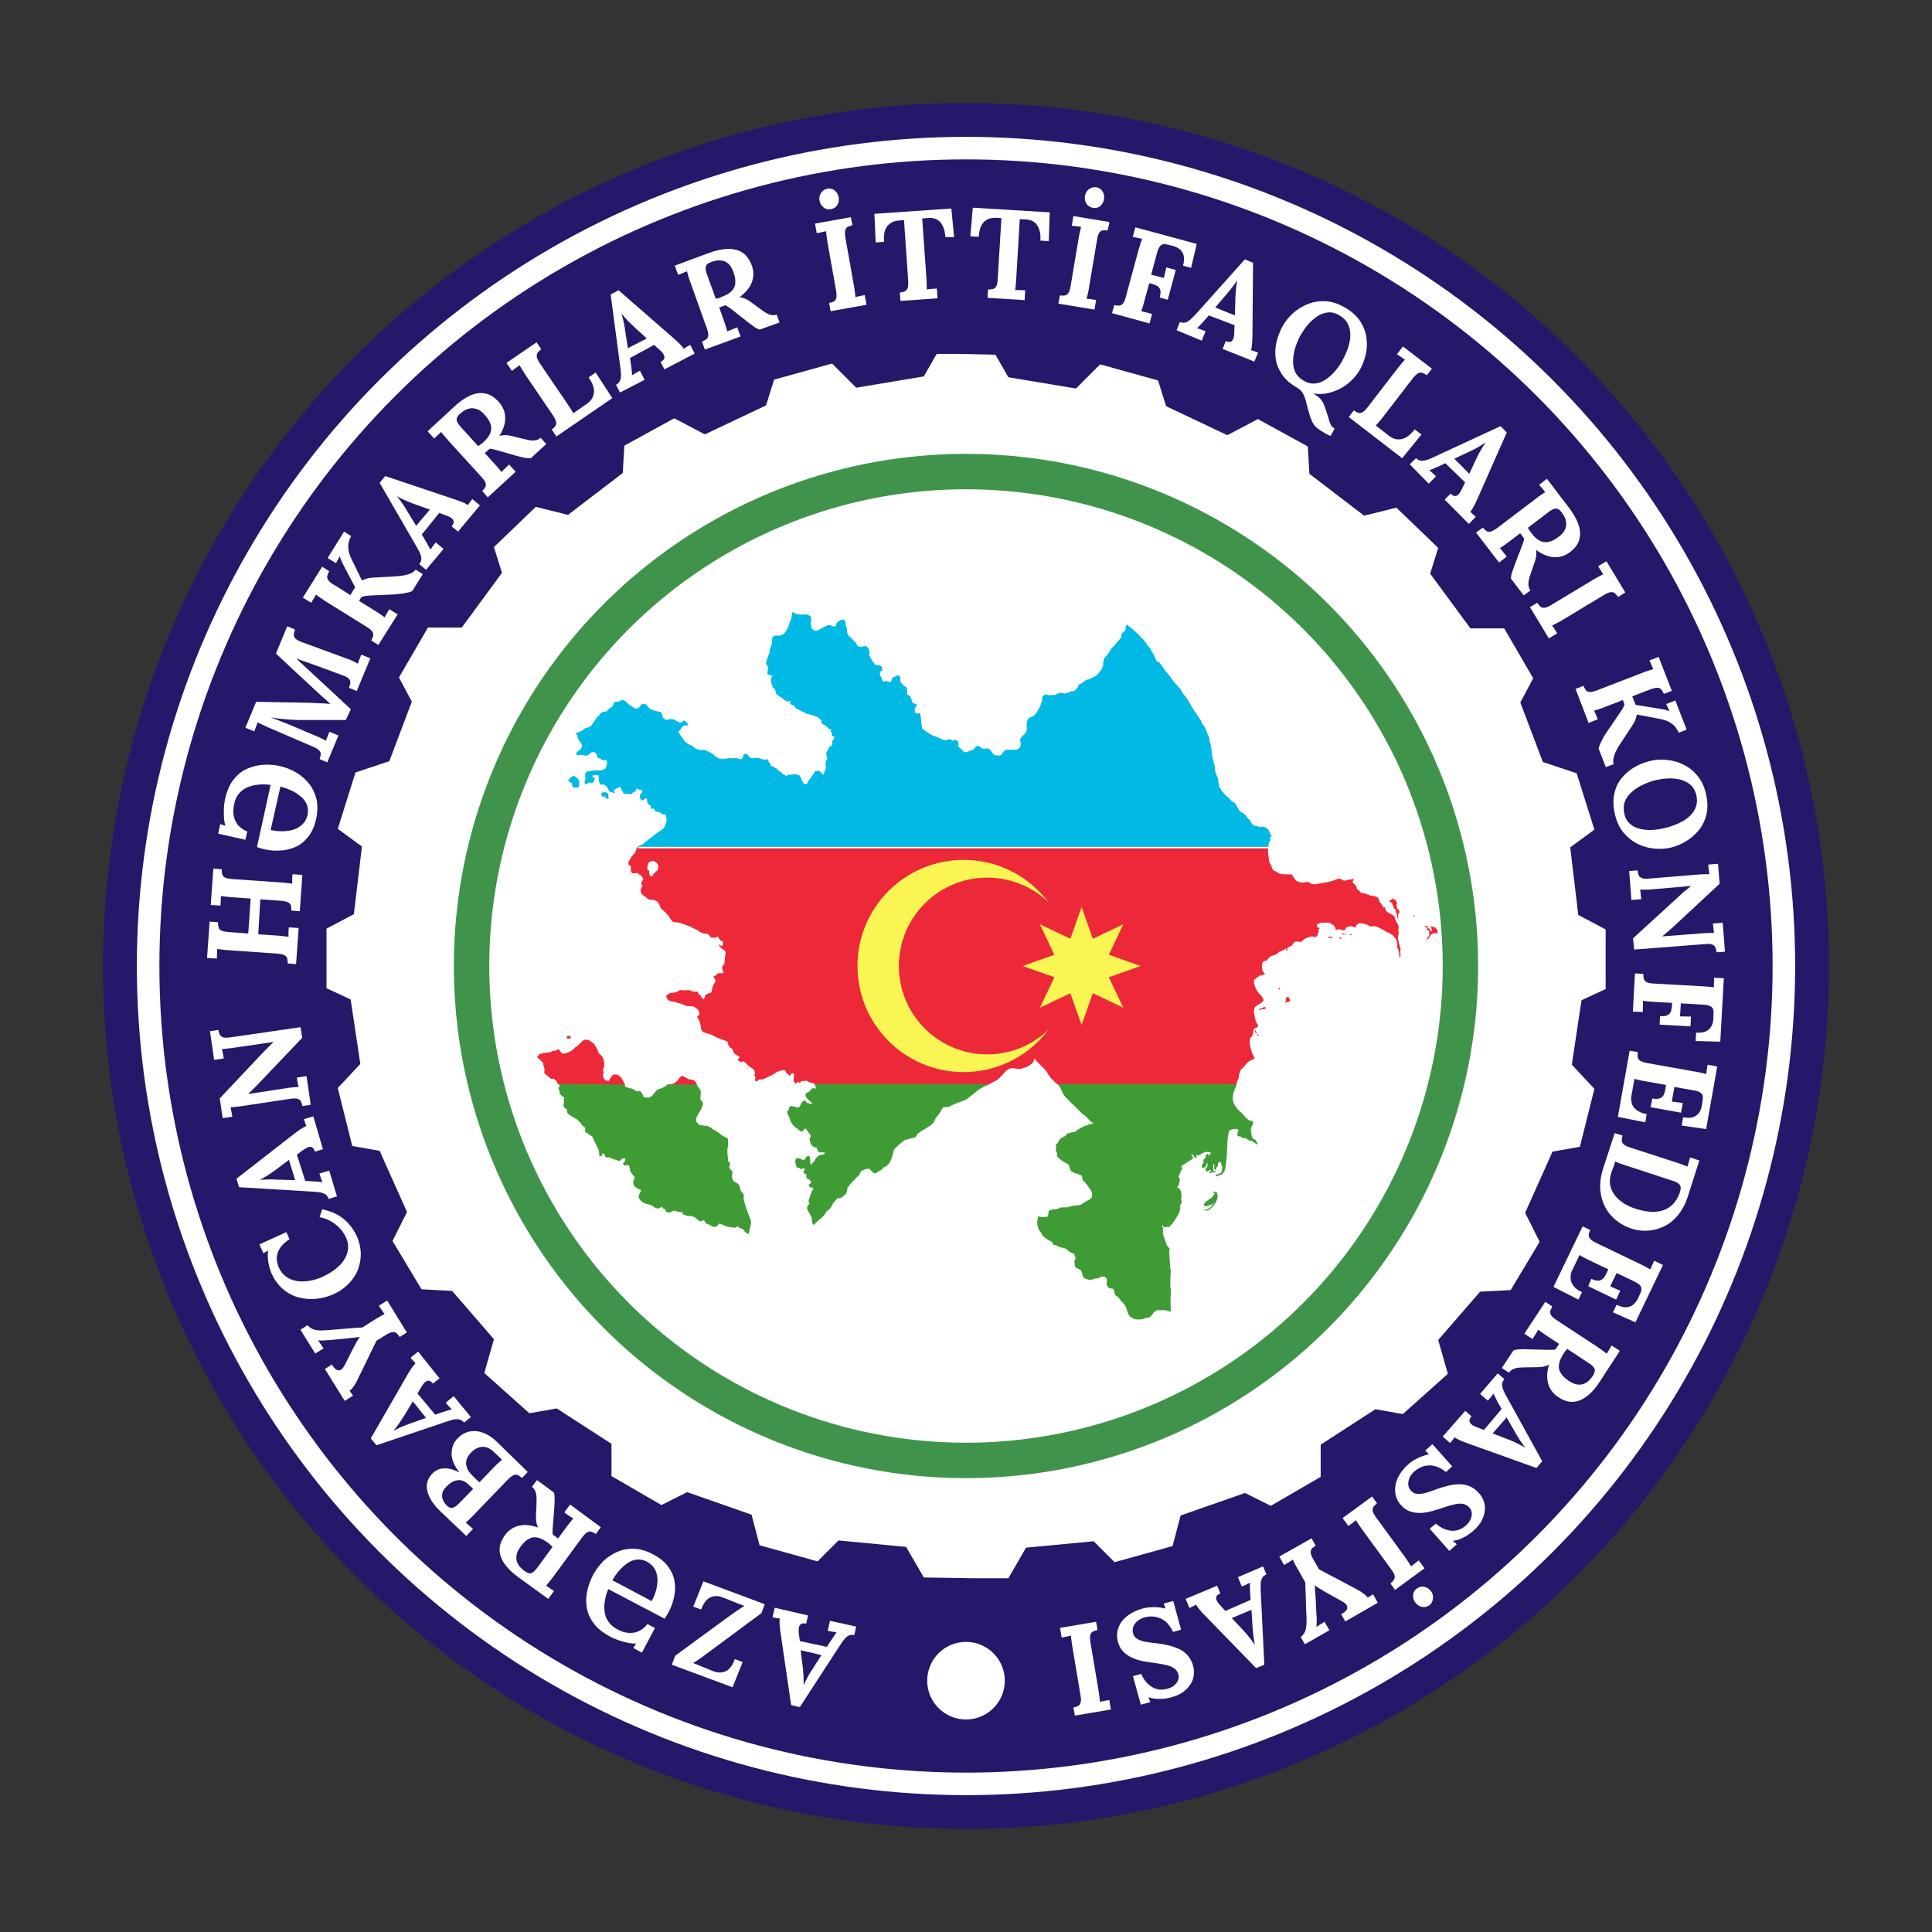
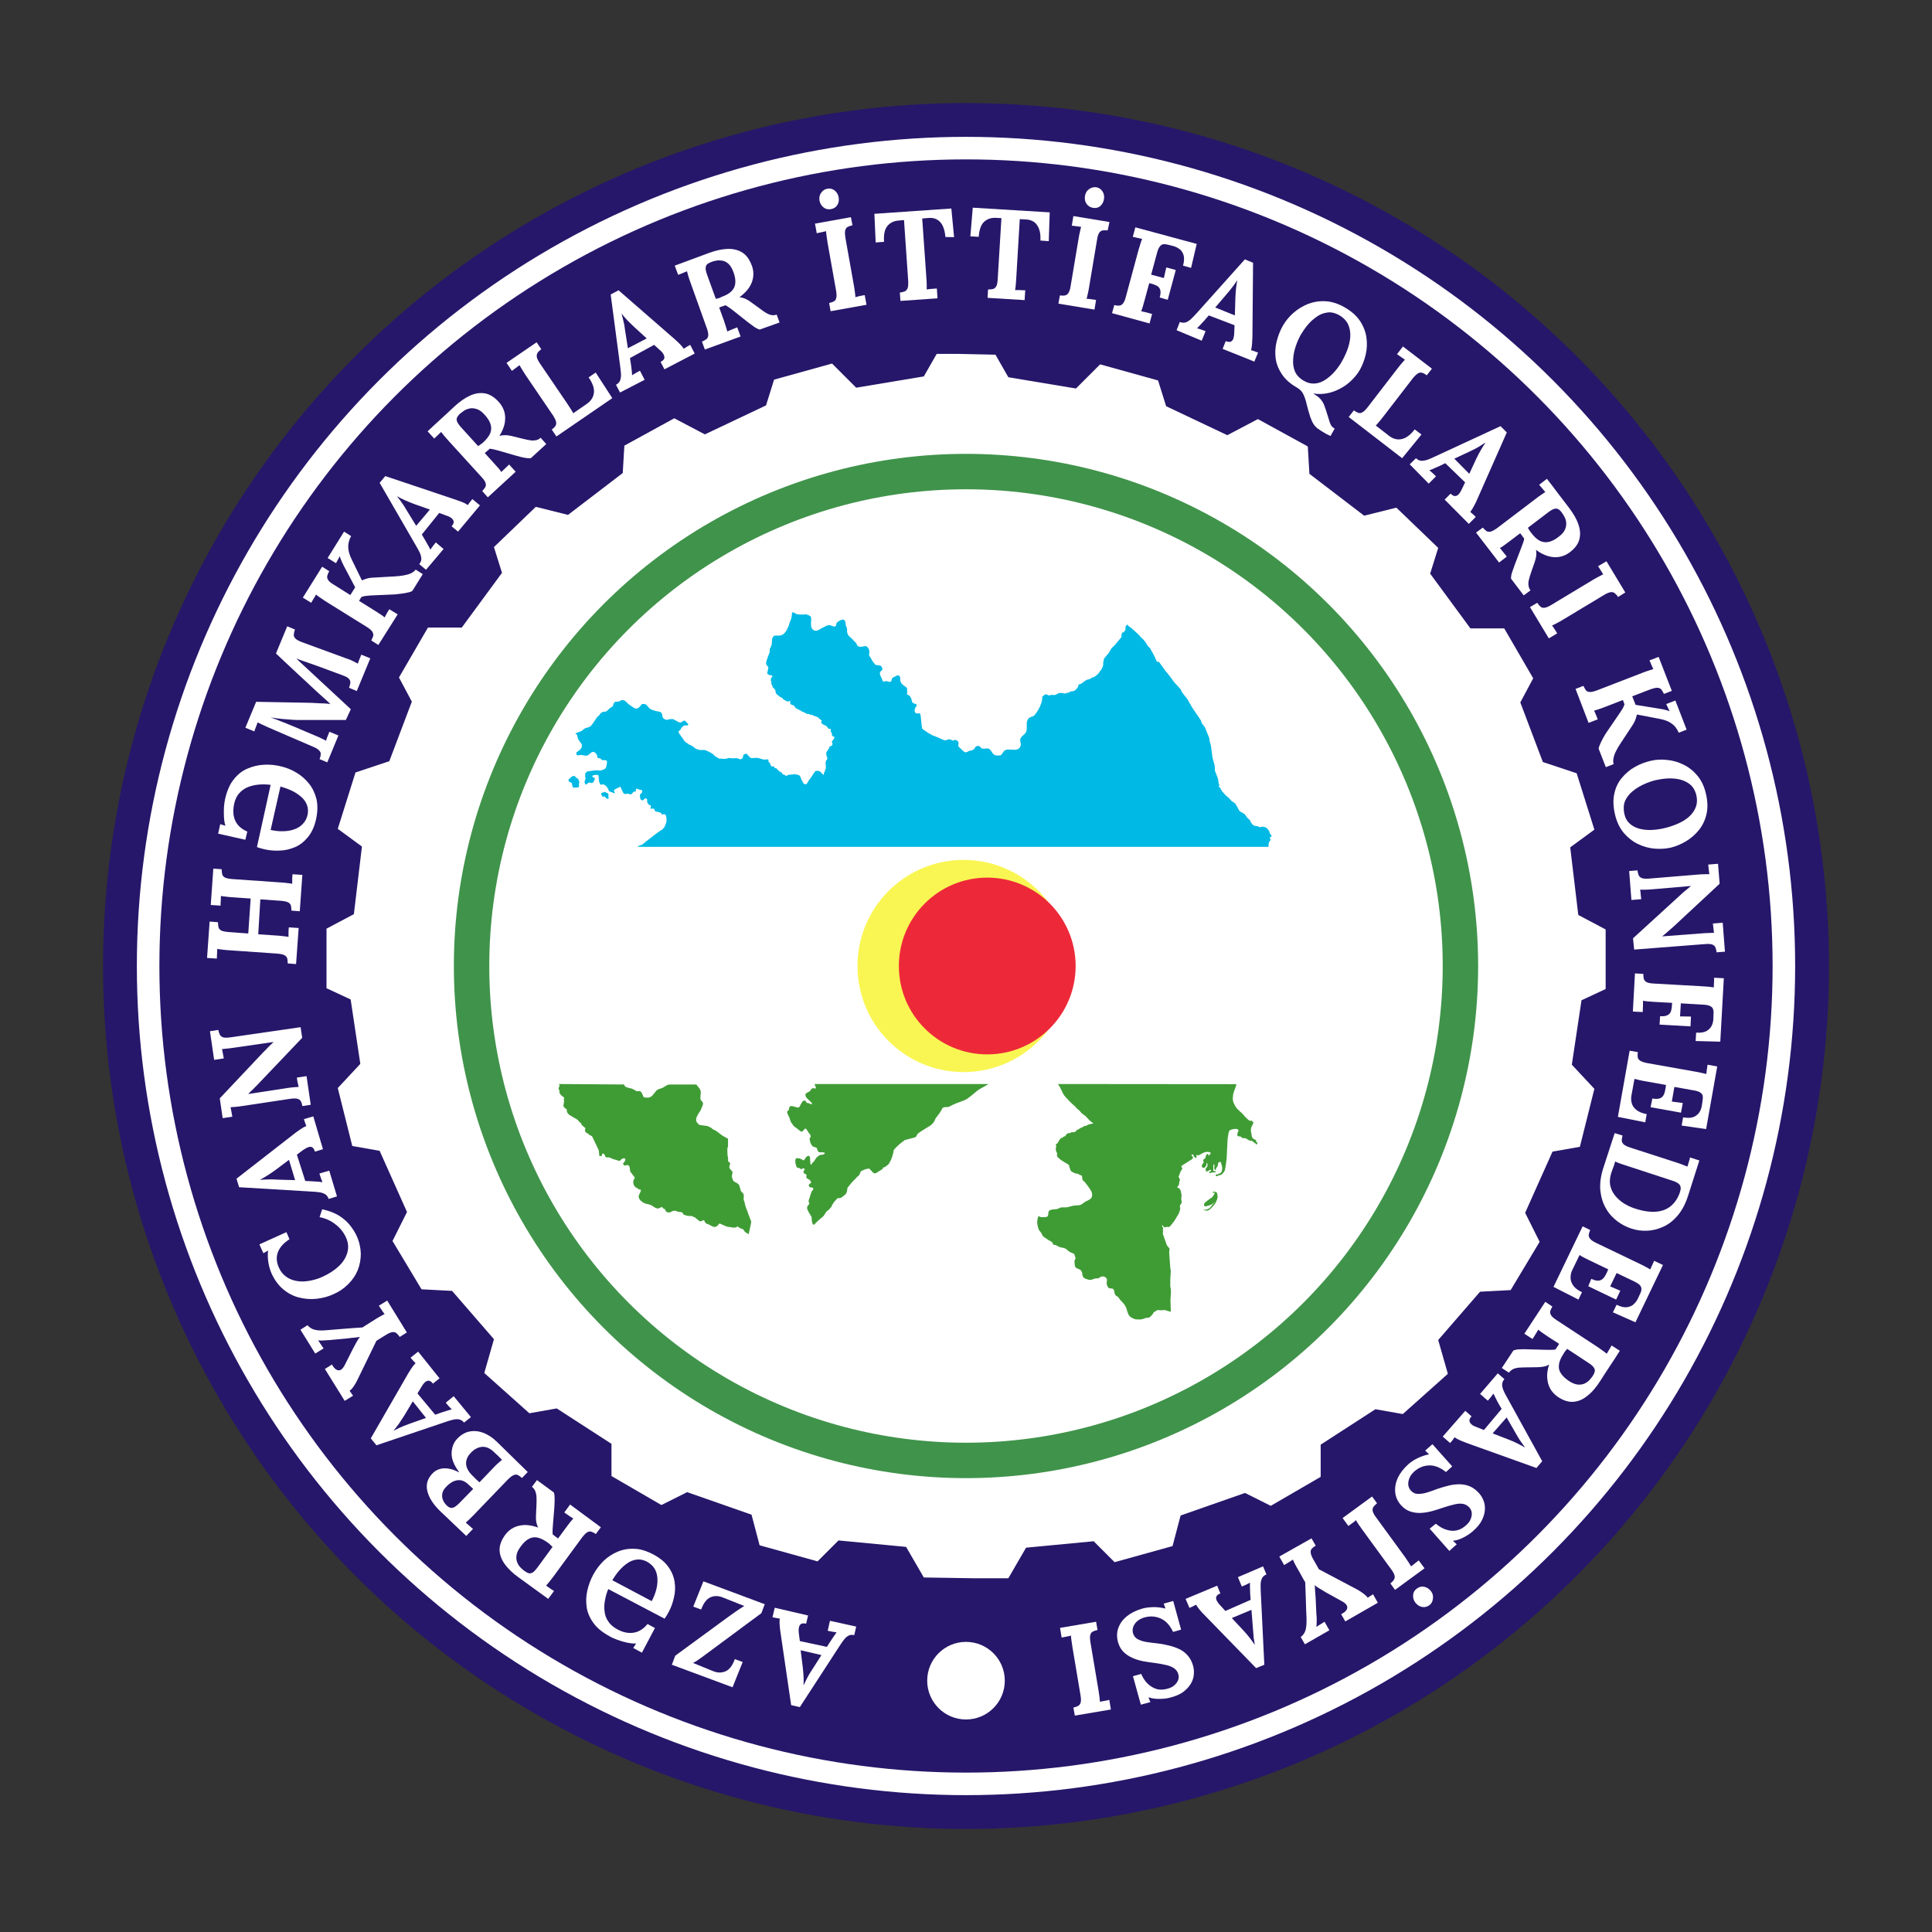
<svg xmlns="http://www.w3.org/2000/svg" version="1.1" id="Layer_1" x="0px" y="0px" viewBox="0 0 1200 1200" style="enable-background:new 0 0 1200 1200;" xml:space="preserve">
  <rect x="0" y="0" width="1200" height="1200" fill="#333333" stroke="none" />
  <style type="text/css">
	.st0{fill:#FFFFFF;}
	.st1{fill:#26176A;}
	.st2{fill:none;stroke:#FFFFFF;stroke-width:14;stroke-miterlimit:10;}
	.st3{fill:none;stroke:#40934B;stroke-width:22;stroke-miterlimit:10;}
	.st4{fill:#ED2939;}
	.st5{fill:#3F9C35;}
	.st6{fill:#00B9E4;}
	.st7{fill:#F9F653;}
</style>
  <circle class="st0" cx="600" cy="1043.9" r="24.1" />
  <g>
    <circle class="st1" cx="600" cy="600" r="536" />
    <circle class="st2" cx="600" cy="600" r="508" />
    <path class="st0" d="M997.3,614.3v-37l-17-9l-5-42l15-11l-11-35l-21-7l-14-37l8-15l-18-31h-21l-25-34l5-16l-26-25l-20,5l-34-26   l-1-17l-31-17l-19,10l-38-18l-5-16l-36-10l-15,15l-42-7l-8-14c-7.8-0.2-15.7-0.3-23.5-0.5h-13l-8,14l-42,7l-15-15l-36,10l-5,16   l-38,18l-19-10l-31,17l-1,17l-34,26l-20-5l-26,25l5,16l-25,34h-21l-18,31l8,15l-14,37l-21,7l-11,35l15,11l-5,42l-17,9v37l15,7l6,40   l-14,15l9,36l17,3l17,38l-9,18l18,30l19,1l26,30l-6,21l28,25l17-3l34,22v20l31,18l16-8l40,14l5,19l36,10l13-13l42,4l11,19l31.5,0.5   h21l11-19l42-4l13,13l36-10l5-19l40-14l16,8l31-18v-20l34-22l17,3l28-25l-6-21l26-30l19-1l18-30l-9-18l17-38l17-3l9-36l-14-15l6-40   L997.3,614.3z" />
    <g>
      <path class="st0" d="M531.8,1010.3l-1.2,5.3c-1.4-0.3-2.7-0.2-3.7,0.4c-1.1,0.6-2,1.5-2.9,2.7c-0.9,1.2-1.8,2.5-2.7,3.9    l-24.5,37.7l-5.4-1.2l-6.7-45.7c-0.1-0.8-0.3-2.1-0.4-3.8c-0.2-1.7-0.1-3.1,0-4.3c-0.9-0.1-1.7-0.2-2.5-0.4    c-0.8-0.2-1.5-0.3-2-0.4l1.4-5.9l20.7,4.8l-1.2,5.1c-1.4-0.3-2.5-0.3-3.2,0.2c-0.7,0.5-1.1,1.2-1.3,2.3c-0.2,1-0.2,2.3,0,3.7    l0.6,4.6l16.8,3.6l2.1-3.3c0.4-0.6,1-1.5,1.8-2.7c0.8-1.2,1.5-2.2,2.1-3c-0.8-0.1-1.8-0.3-3-0.5s-2-0.4-2.5-0.5l1.4-6.2    L531.8,1010.3z M510.2,1028l-12.9-3l1.3,10.4c0.2,2,0.4,4,0.5,6c0.1,2,0.1,3.7,0,5.2l0.1,0c0.4-0.8,1-2.1,1.8-3.7    c0.8-1.6,1.9-3.6,3.4-5.8L510.2,1028z" />
      <path class="st0" d="M475,996.4l-2.1,5.6c-5.8,4.3-11.6,8.5-17.3,12.8c-5.8,4.3-11.5,8.5-17.3,12.8c-1.5,1.1-2.8,2.1-4,2.9    c-1.2,0.9-2.5,1.7-3.8,2.4l12.5,5.1c2.7,1.1,5.2,1.1,7.6,0.1c2.4-1,4.4-3.6,5.8-7.6l4.9,1.8L455,1048l-37.7-14l2.1-5.6l33.3-24.4    c1.6-1.1,3.2-2.3,4.8-3.4c1.6-1.1,3.2-2.1,4.8-3.1l-13.4-5.3c-2.7-1.1-5.3-1.1-7.6-0.1c-2.3,1-4.3,3.5-5.8,7.6l-4.9-1.8l6.3-15.7    L475,996.4z" />
      <path class="st0" d="M405.8,965.5c4.1,2.2,7.2,4.7,9.3,7.7c2.1,2.9,3.4,6,3.9,9.3c0.5,3.2,0.4,6.5-0.4,9.7    c-0.7,3.3-1.8,6.3-3.3,9.1c-0.4,0.7-0.8,1.4-1.2,2.1c-0.4,0.7-0.9,1.4-1.3,2l-35-18.4c-0.9,2.1-1.6,4.4-2,6.8    c-0.5,2.4-0.6,4.7-0.3,7c0.2,2.3,1,4.4,2.3,6.3c1.3,2,3.2,3.6,5.8,5c2.2,1.2,4.4,1.9,6.6,2.1c2.2,0.2,4.4-0.1,6.4-1    c2-0.9,3.9-2.4,5.6-4.5l4.6,2.5l-8.1,15.3l-5.4-2.9l1.8-2.8c-1.7,0.1-3.5-0.1-5.5-0.5c-2-0.4-4-1-5.9-1.7c-1.9-0.7-3.4-1.3-4.6-2    c-4.6-2.5-8.1-5.2-10.4-8.4c-2.3-3.1-3.8-6.5-4.3-9.9c-0.5-3.5-0.4-7,0.4-10.4c0.8-3.5,2-6.7,3.6-9.7c1.7-3.2,3.9-6.1,6.4-8.6    c2.6-2.5,5.5-4.4,8.8-5.8c3.3-1.4,6.8-2,10.6-1.8C397.7,962.1,401.6,963.3,405.8,965.5z M401.5,969.8c-2.1-1-4.2-1.4-6.2-1.1    c-2,0.3-3.9,1-5.7,2.3c-1.8,1.2-3.5,2.8-5.1,4.6c-1.6,1.9-2.9,3.8-4.2,5.9l24.5,13c1.3-2.5,2.3-5,2.9-7.5c0.6-2.5,0.8-4.8,0.6-7.1    c-0.2-2.2-0.8-4.2-2-6C405.2,972.3,403.6,970.9,401.5,969.8z" />
      <path class="st0" d="M373.2,948.6l-3.1,4.2c-1-0.7-1.9-1.1-2.7-1.4c-0.8-0.3-1.7-0.2-2.6,0.3c-0.9,0.5-2,1.6-3.3,3.3l-17.9,24.4    c-0.8,1.1-1.7,2.2-2.5,3.2c-0.8,1-1.5,1.8-1.9,2.3c0.7,0.5,1.6,1,2.6,1.8c1,0.7,1.8,1.2,2.3,1.5l-3.6,4.9c-3-2.2-6.1-4.4-9.1-6.6    c-3-2.2-6-4.4-9.1-6.6c-3.8-2.7-6.7-5.5-8.8-8.4s-3.2-5.9-3.2-9c0-3.1,1.3-6.3,3.8-9.6c1.4-1.8,3-3.1,5-4.1c2-1,4.3-1.5,6.8-1.6    c2.5,0,5.3,0.5,8.4,1.6c-0.6-0.9-0.9-2.1-1.2-3.4c-0.2-1.3-0.3-2.6-0.2-3.9l0.3-6.7c0.1-2.1,0.1-3.9,0-5.3    c-0.1-1.4-0.4-2.5-0.8-3.5c-0.4-0.9-1.1-1.8-2-2.5l3.1-4.2l10.5,7.7c0.4,1.1,0.5,2.5,0.5,4c0,1.6-0.1,3.4-0.2,5.4l-0.9,11.1    c-0.1,1.3-0.1,2.3-0.2,3.2c0,0.9,0,1.7,0.1,2.4c0.7,0.5,1.3,0.9,1.7,1.3c0.5,0.3,1,0.7,1.6,1.2l5-6.8c0.9-1.2,1.7-2.3,2.5-3.3    c0.8-1,1.5-1.8,2-2.3c-0.5-0.3-1.1-0.7-1.9-1.2c-0.7-0.5-1.5-1-2.2-1.5c-0.7-0.5-1.2-0.8-1.5-1.1l3.6-4.9L373.2,948.6z     M340.3,958.2c-2.4-1.7-4.5-2.8-6.5-3.2c-2-0.4-3.8-0.1-5.5,0.9c-1.7,0.9-3.3,2.5-4.9,4.7c-1.5,2-2.4,3.9-2.6,5.5    c-0.2,1.6-0.1,3.1,0.5,4.4c0.5,1.3,1.2,2.3,2.1,3.2c0.9,0.9,1.6,1.5,2.3,2c0.9,0.7,1.7,1.1,2.5,1.4c0.8,0.3,1.6,0.1,2.5-0.3    c0.9-0.5,1.8-1.5,2.9-2.9l9.6-13.1c-0.4-0.4-0.9-0.8-1.3-1.2C341.4,959,340.9,958.6,340.3,958.2z" />
      <path class="st0" d="M327.8,914.3l-3.6,3.7c-0.9-0.8-1.7-1.4-2.5-1.8c-0.8-0.4-1.6-0.4-2.6,0c-1,0.4-2.2,1.3-3.7,2.8l-21,21.8    c-1,1-2,2-2.9,2.9c-1,0.9-1.7,1.6-2.2,2c0.6,0.5,1.4,1.3,2.4,2.1c0.9,0.9,1.6,1.5,2.1,1.8l-4.2,4.4c-2.7-2.5-5.3-5-7.9-7.5    c-2.6-2.5-5.3-5.1-7.9-7.5c-4.6-4.4-7.4-8.7-8.4-13c-1-4.3,0.3-8.1,3.8-11.4c1.1-1,2.5-1.8,4.1-2.2c1.6-0.5,3.4-0.5,5.4-0.2    c2,0.3,4.1,1.1,6.4,2.3l0.1-0.1c-3.2-4.3-4.8-8.2-4.7-11.8c0.1-3.6,1.2-6.6,3.5-9c2.4-2.5,5-4,7.8-4.5c2.8-0.5,5.7-0.2,8.6,0.9    c2.9,1.2,5.7,3,8.3,5.6L327.8,914.3z M293.9,924.8l-3-2.8c-1.6-1.5-3.2-2.4-4.8-2.6c-1.6-0.2-3.1,0.1-4.7,0.8    c-1.5,0.8-2.9,1.8-4.2,3.2c-1.5,1.5-2.3,3-2.5,4.4c-0.2,1.4-0.1,2.8,0.5,4c0.5,1.3,1.3,2.3,2.3,3.3c0.6,0.6,1.2,1,1.9,1.3    c0.7,0.3,1.5,0.2,2.4-0.1c0.9-0.4,2.1-1.3,3.6-2.8L293.9,924.8z M311.8,906.7c-0.7-0.7-1.3-1.3-1.9-1.9c-0.6-0.6-1.2-1.2-1.8-1.7    c-0.6-0.6-1.2-1.1-1.8-1.7c-2.4-2.1-4.8-3-7.2-2.7s-4.6,1.5-6.6,3.6c-1.7,1.7-2.6,3.5-2.9,5.2c-0.3,1.7,0,3.3,0.7,4.8    c0.7,1.5,1.7,2.8,2.9,4c0.9,0.9,1.8,1.7,2.4,2.4c0.7,0.7,1.4,1.3,2.2,2l8.9-9.3c1-1,1.9-2,2.9-2.8    C310.6,907.8,311.3,907.1,311.8,906.7z" />
      <path class="st0" d="M292.5,880.2l-4.3,3.4c-0.9-1.2-2-1.8-3.2-2c-1.2-0.2-2.5-0.1-4,0.3c-1.4,0.4-3,0.8-4.6,1.4l-42.6,14.4    l-3.5-4.3l23.1-40.1c0.4-0.7,1.1-1.8,2-3.2c0.9-1.4,1.8-2.5,2.7-3.4c-0.6-0.6-1.2-1.3-1.8-1.9c-0.5-0.6-1-1.1-1.3-1.5l4.7-3.8    l13.3,16.6l-4.1,3.3c-0.9-1.2-1.8-1.8-2.6-1.8c-0.8-0.1-1.6,0.3-2.4,1c-0.8,0.7-1.5,1.7-2.2,2.9l-2.4,4l11,13.2l3.7-1.3    c0.7-0.2,1.7-0.6,3.1-1c1.4-0.4,2.5-0.8,3.5-1c-0.6-0.6-1.3-1.3-2.1-2.2c-0.8-0.9-1.3-1.6-1.6-2l4.9-4L292.5,880.2z M264.6,880.7    l-8.2-10.3l-5.4,9c-1.1,1.7-2.2,3.4-3.3,5c-1.2,1.6-2.2,3-3.2,4.1l0,0.1c0.8-0.4,2.1-1,3.7-1.8c1.7-0.8,3.7-1.6,6.2-2.5    L264.6,880.7z" />
      <path class="st0" d="M252.7,827.6l-4.4,2.8c-0.7-1-1.4-1.8-2-2.3c-0.7-0.6-1.5-0.8-2.5-0.7c-1,0.1-2.5,0.7-4.2,1.8l-5.8,3.6    l-11.9,24.5c-0.6,1.3-1.4,2.6-2.3,3.9c-0.9,1.3-1.7,2.2-2.5,2.6c0.5,0.7,0.9,1.3,1.2,1.7c0.3,0.5,0.7,1,1,1.4l-5.2,3.2l-12.3-19.8    l4.4-2.8c0.7,1.4,1.5,2.3,2.4,3c0.9,0.6,1.8,0.8,2.7,0.5c0.9-0.3,1.7-1.2,2.6-2.7l5.2-10.3c0.2-0.4,0.6-1.1,1.1-2.1    c0.5-0.9,1-1.9,1.6-2.9c0.6-1,1.1-1.8,1.7-2.5l0-0.1c-0.7,0.1-1.7,0.2-3.1,0.4c-1.4,0.1-3.2,0.3-5.4,0.6l-9,0.8    c-0.6,0.1-1.5,0.2-2.5,0.2c-1,0.1-2.1,0.1-3.2,0.2c-1.1,0-2,0-2.7-0.1c0.5,0.7,1.1,1.6,1.8,2.7c0.7,1.1,1.3,1.9,1.6,2.3l-5.2,3.2    l-9.2-14.8l4.4-2.8c1.2,1.4,2.7,2.4,4.4,2.8c1.7,0.5,4.3,0.6,7.5,0.3c3.7-0.3,7.4-0.6,11.1-0.9c3.7-0.3,7.4-0.6,11.1-0.8    c0.6-0.4,1.3-0.8,1.9-1.2c0.6-0.4,1.3-0.8,1.9-1.2c0.6-0.4,1.3-0.8,1.9-1.2c0.6-0.4,1.3-0.8,1.9-1.2c1.2-0.8,2.4-1.5,3.5-2.1    c1.1-0.7,2-1.1,2.7-1.4c-0.6-0.7-1.2-1.6-2-2.8c-0.8-1.2-1.3-2-1.6-2.4l5.2-3.2L252.7,827.6z" />
      <path class="st0" d="M179.8,769.7c-3.7,2.4-6.1,5.1-7.2,8.1c-1.1,3-0.9,6.1,0.6,9.5c1.1,2.5,2.7,4.4,4.7,5.8    c2,1.4,4.2,2.2,6.7,2.6c2.5,0.4,5.1,0.3,7.8-0.2c2.7-0.5,5.4-1.3,8-2.5c4.1-1.9,7.5-4.1,10.2-6.7c2.7-2.6,4.4-5.5,5.2-8.5    c0.8-3.1,0.5-6.2-1-9.4c-1.4-3-3.5-5.7-6.4-7.9c-2.9-2.3-6.2-3.8-9.9-4.5l1.6-4.9c4.3,0.9,7.8,2.3,10.7,4.1    c2.8,1.8,5.1,3.9,6.8,6.1c1.7,2.2,3,4.3,3.9,6.3c1.7,3.7,2.5,7.4,2.6,11c0,3.6-0.6,7-1.9,10.3c-1.3,3.2-3.3,6.1-5.9,8.7    c-2.6,2.6-5.6,4.7-9.3,6.3c-3.3,1.5-6.7,2.4-10.4,2.8c-3.7,0.4-7.3,0.1-10.9-0.8c-3.6-0.9-6.8-2.6-9.8-5.1c-3-2.5-5.4-5.8-7.3-10    c-0.8-1.9-1.5-4.1-1.9-6.6c-0.4-2.5-0.5-5-0.2-7.5l-2.9,1.7l-2.5-5.5l16.8-7.6L179.8,769.7z" />
      <path class="st0" d="M209.3,743.1l-5.2,1.6c-0.4-1.4-1.2-2.4-2.2-3c-1.1-0.6-2.3-1-3.8-1.2c-1.5-0.2-3.1-0.3-4.7-0.4l-44.9-2.7    l-1.6-5.3l36.5-28.4c0.7-0.5,1.7-1.3,3.1-2.2c1.4-1,2.7-1.7,3.8-2.1c-0.4-0.8-0.7-1.6-0.9-2.4c-0.3-0.8-0.5-1.4-0.6-1.9l5.8-1.7    l6,20.4l-5,1.5c-0.4-1.4-1-2.3-1.7-2.7c-0.7-0.4-1.6-0.4-2.6,0c-1,0.4-2,1-3.2,1.8l-3.7,2.8l5.2,16.3l3.9,0.2    c0.7,0.1,1.8,0.1,3.2,0.2c1.4,0.1,2.6,0.2,3.6,0.4c-0.3-0.8-0.7-1.7-1.1-2.9c-0.4-1.1-0.6-1.9-0.8-2.5l6.1-1.8L209.3,743.1z     M183.3,733l-3.8-12.6l-8.4,6.3c-1.6,1.2-3.3,2.3-5,3.4c-1.7,1.1-3.2,1.9-4.5,2.6l0,0.1c0.9-0.1,2.3-0.1,4.1-0.2    c1.8-0.1,4.1-0.1,6.7,0.1L183.3,733z" />
      <path class="st0" d="M187.7,644.6l-28.3,29.7c-0.8,0.8-1.6,1.6-2.5,2.5c-0.9,0.9-1.8,1.8-2.7,2.6l0,0.1l24.2-3.7    c1.4-0.2,2.8-0.4,4.1-0.5c1.3-0.1,2.3-0.2,3-0.2c-0.2-0.8-0.4-1.9-0.7-3.1c-0.2-1.3-0.4-2.2-0.4-2.7l6-0.9l2.6,17.8l-5.2,0.8    c-0.2-1.2-0.5-2.2-0.9-2.9c-0.4-0.8-1.1-1.3-2.1-1.6c-1-0.3-2.5-0.3-4.6,0l-29.9,4.5c-1.4,0.2-2.8,0.4-4.1,0.5    c-1.3,0.1-2.3,0.2-3,0.2c0.2,0.8,0.4,1.9,0.6,3.1c0.2,1.3,0.4,2.2,0.5,2.8l-6,0.9l-1.8-12.3l26.7-28.3c1.5-1.5,2.8-2.8,3.8-3.9    c1.1-1,2-1.9,2.8-2.7l0-0.1l-24.8,3.6c-1.4,0.2-2.8,0.4-4.1,0.5c-1.3,0.1-2.3,0.2-3,0.3c0.2,0.8,0.4,1.9,0.6,3.1    c0.2,1.2,0.4,2.2,0.5,2.7l-6,0.9l-2.6-17.8l5.2-0.8c0.2,1.1,0.5,2.1,0.9,2.9c0.4,0.8,1.1,1.3,2,1.7c1,0.3,2.5,0.3,4.7,0l43.5-6.3    L187.7,644.6z" />
      <path class="st0" d="M183.9,598.8l-5.2-0.4c0-1.2-0.1-2.2-0.3-3.1c-0.2-0.8-0.8-1.5-1.7-2s-2.4-0.8-4.5-1l-30.2-2.1    c-1.4-0.1-2.8-0.2-4.1-0.4c-1.3-0.2-2.3-0.3-3-0.4c0,0.8,0,1.9-0.1,3.2c-0.1,1.3-0.1,2.2-0.1,2.8l-6.1-0.4l1.6-22.6l5.2,0.4    c0,1.2,0.1,2.2,0.3,3c0.2,0.9,0.7,1.5,1.6,2.1c0.9,0.5,2.4,0.8,4.6,1l12.3,0.9l1.5-21.7l-11.4-0.8c-1.4-0.1-2.8-0.2-4.1-0.4    c-1.3-0.1-2.3-0.3-3-0.4c0,0.8,0,1.9-0.1,3.2c-0.1,1.3-0.1,2.2-0.1,2.8l-6.1-0.4l1.6-22.6l5.2,0.4c0,1.2,0.1,2.2,0.3,3    c0.2,0.9,0.7,1.5,1.6,2.1c0.9,0.5,2.4,0.8,4.6,1l30.2,2.1c1.4,0.1,2.8,0.2,4.1,0.4c1.3,0.1,2.3,0.3,3,0.4c0-0.8,0-1.9,0-3.2    c0.1-1.3,0.1-2.2,0.2-2.7l6.1,0.4l-1.6,22.6l-5.2-0.4c0-1.2-0.1-2.2-0.3-3.1c-0.2-0.8-0.8-1.5-1.7-2c-0.9-0.5-2.4-0.8-4.5-1    l-12.8-0.9l-1.3,21.7l11.7,0.8c1.4,0.1,2.8,0.2,4.1,0.4c1.3,0.1,2.3,0.3,3,0.4c0-0.8,0-1.9,0-3.2c0.1-1.3,0.1-2.2,0.2-2.7l6.1,0.4    L183.9,598.8z" />
      <path class="st0" d="M196.3,508.9c-1,4.5-2.7,8.2-5,11s-4.9,4.9-7.9,6.2c-3,1.3-6.2,2.1-9.5,2.2c-3.3,0.2-6.6-0.1-9.7-0.8    c-0.8-0.2-1.5-0.4-2.3-0.6c-0.8-0.2-1.6-0.5-2.3-0.8l8.5-38.6c-2.3-0.3-4.7-0.4-7.1-0.2c-2.4,0.2-4.7,0.7-6.8,1.5s-4,2.1-5.5,3.8    c-1.6,1.7-2.7,4-3.3,6.9c-0.5,2.4-0.6,4.7-0.3,6.9c0.4,2.2,1.2,4.2,2.6,5.9c1.4,1.7,3.3,3.1,5.9,4.2l-1.2,5.1l-16.9-3.8l1.3-5.9    l3.2,1c-0.5-1.6-0.8-3.4-0.9-5.5c-0.1-2.1-0.1-4.1,0-6.1c0.2-2,0.4-3.7,0.7-5c1.2-5.1,2.9-9.2,5.4-12.2c2.4-3.1,5.2-5.3,8.5-6.7    c3.2-1.4,6.6-2.2,10.1-2.4c3.5-0.2,7,0.1,10.3,0.9c3.5,0.8,6.9,2.1,10,4c3.1,1.8,5.7,4.2,7.9,6.9c2.2,2.8,3.7,6,4.6,9.7    C197.4,500.2,197.3,504.3,196.3,508.9z M191.1,505.9c0.4-2.3,0.2-4.4-0.6-6.3c-0.8-1.9-2-3.5-3.7-4.9c-1.7-1.4-3.6-2.7-5.8-3.7    c-2.2-1-4.5-1.8-6.8-2.5l-6.1,27c2.8,0.6,5.4,0.9,8,0.8c2.6-0.1,4.9-0.5,7-1.3c2.1-0.8,3.8-1.9,5.2-3.5    C189.6,510.2,190.6,508.2,191.1,505.9z" />
      <path class="st0" d="M214.8,447.2c-4.7,0-9.4,0-14.1,0c-4.7,0-9.3,0-14,0c-1.1,0-2.6,0-4.5-0.1c-1.9-0.1-4.1-0.3-6.6-0.5    c-2.5-0.2-5-0.6-7.5-1c2.8,1,5.4,2,7.8,3c2.4,0.9,4.7,1.9,6.9,2.8c1.1,0.4,2.2,0.9,3.3,1.4c1.1,0.5,2.2,0.9,3.3,1.4    c1.1,0.5,2.2,0.9,3.3,1.4c1.1,0.5,2.2,0.9,3.3,1.4c1.3,0.5,2.6,1.1,3.8,1.7c1.2,0.6,2.1,1,2.7,1.4c0.2-0.9,0.6-1.9,1.1-3.1    c0.5-1.2,0.8-2,1-2.5l5.6,2.3l-6.9,16.7l-4.8-2c0.4-1.1,0.7-2.1,0.7-3c0.1-0.9-0.3-1.7-1-2.4c-0.7-0.8-2-1.6-4-2.4l-27.8-12    c-1.3-0.6-2.5-1.2-3.7-1.7c-1.2-0.6-2.1-1-2.7-1.3c-0.3,0.8-0.6,1.8-1.1,3c-0.5,1.2-0.8,2-0.9,2.6l-5.6-2.3l6.7-16.1l32.8,0.6    c1.3,0,2.8,0.1,4.5,0.2c1.7,0.1,3.4,0.2,4.9,0.2c1.6,0.1,2.8,0.2,3.8,0.3l0-0.1c-1.4-1.3-2.9-2.6-4.2-3.8c-1.4-1.2-2.7-2.4-4-3.6    c-4.3-4-8.5-8-12.8-11.9c-4.2-3.9-8.5-7.9-12.7-11.9l7-16.9l4.8,2c-0.4,1.1-0.6,2.1-0.7,3c-0.1,0.9,0.2,1.8,0.9,2.5    c0.7,0.8,2,1.5,4,2.3l28.4,10.4c1.4,0.4,2.6,1,3.8,1.6c1.2,0.6,2.1,1.1,2.7,1.4c0.2-0.9,0.6-1.9,1.1-3.1c0.5-1.2,0.8-2,1-2.5    l5.6,2.3l-8.4,20.3l-4.8-2c0.4-1.1,0.7-2.2,0.8-3.1c0.1-0.9-0.2-1.7-0.9-2.5c-0.7-0.8-2.1-1.5-4-2.2l-15.7-5.8    c-0.6-0.2-1.6-0.6-3.1-1.1c-1.5-0.5-3.1-1.1-4.9-1.7c-1.8-0.6-3.4-1.2-4.9-1.8c0.3,0.3,0.5,0.6,0.8,0.8c0.3,0.3,0.5,0.5,0.8,0.8    l32.2,29.9L214.8,447.2z" />
      <path class="st0" d="M235,400.6l-4.4-2.8c0.6-1.1,1-2,1.2-2.8c0.2-0.8,0-1.7-0.5-2.6c-0.6-0.9-1.7-1.9-3.5-3l-25.7-16    c-1.2-0.8-2.3-1.5-3.4-2.3c-1.1-0.8-1.9-1.3-2.4-1.8c-0.4,0.7-0.9,1.7-1.6,2.7c-0.6,1.1-1.1,1.9-1.4,2.4l-5.2-3.2l12-19.2l4.4,2.8    c-0.6,1-1,1.9-1.2,2.8c-0.2,0.9-0.1,1.7,0.5,2.6c0.5,0.9,1.7,1.9,3.6,3l10.2,6.4l3-4.8l-5.6-10.6c-0.9-1.6-1.7-3.2-2.5-4.9    c-0.8-1.7-1.3-3-1.4-3.9c-0.4,0.7-0.8,1.5-1.3,2.4c-0.5,0.8-0.8,1.5-1.1,2l-5.2-3.2l10.2-16.4l4.4,2.8c-0.6,1-1.1,2.2-1.4,3.5    c-0.4,1.3-0.5,2.9-0.3,4.7c0.2,1.8,0.9,3.9,2.1,6.4l6.3,12.9c1.1-0.5,2.2-0.9,3.3-1.2c1.1-0.3,2.2-0.5,3.3-0.5l14-0.8    c1.8-0.1,3.6-0.3,5.3-0.6c1.7-0.3,3.2-0.7,4.5-1.3c1.3-0.6,2.3-1.4,3-2.3l4.4,2.8l-6.4,10.3c-0.3,0.3-1,0.7-2.3,1    s-2.7,0.6-4.3,0.8c-1.6,0.2-3.1,0.4-4.3,0.5l-13.8,0.6c-1.2,0.1-2.5,0.1-3.8,0.3c-1.3,0.1-2.4,0.4-3.2,0.7l-1.5,2.4l10.1,6.3    c1.2,0.8,2.4,1.5,3.4,2.2c1.1,0.7,1.9,1.3,2.4,1.8c0.4-0.8,0.9-1.7,1.5-2.8c0.7-1.1,1.1-1.9,1.4-2.3l5.2,3.2L235,400.6z" />
      <path class="st0" d="M264.6,353.9l-4.2-3.5c0.9-1.1,1.4-2.3,1.3-3.5c-0.1-1.2-0.4-2.5-1.1-3.9c-0.7-1.3-1.4-2.7-2.3-4.2    l-22.5-38.9l3.5-4.2l43.8,14.7c0.8,0.3,2,0.7,3.6,1.3c1.6,0.6,2.9,1.3,3.9,2c0.5-0.8,1-1.5,1.5-2.1c0.5-0.6,0.9-1.2,1.3-1.6    l4.7,3.9l-13.6,16.3l-4-3.3c0.9-1.1,1.4-2.1,1.3-2.9s-0.6-1.5-1.4-2.2c-0.8-0.6-1.9-1.2-3.3-1.6l-4.3-1.6l-10.8,13.4l2,3.4    c0.4,0.6,0.9,1.6,1.6,2.8c0.7,1.2,1.3,2.3,1.7,3.2c0.5-0.7,1.1-1.5,1.8-2.5c0.7-0.9,1.3-1.6,1.6-2l4.8,4.1L264.6,353.9z     M258.5,326.6l8.5-10.1l-9.9-3.5c-1.9-0.7-3.7-1.5-5.6-2.3c-1.8-0.8-3.4-1.6-4.7-2.4l-0.1,0.1c0.6,0.7,1.4,1.8,2.5,3.3    c1.1,1.5,2.3,3.3,3.6,5.6L258.5,326.6z" />
      <path class="st0" d="M303,308.9l-3.5-3.9c0.9-0.9,1.5-1.7,1.9-2.4c0.4-0.7,0.5-1.6,0.2-2.6c-0.3-1-1.2-2.3-2.6-3.8l-20.4-22.4    c-1-1.1-1.8-2.1-2.7-3.1c-0.8-1-1.5-1.8-1.9-2.4c-0.6,0.6-1.3,1.3-2.3,2.2c-0.9,0.9-1.6,1.5-2,1.9l-4.1-4.5    c2.7-2.6,5.5-5.1,8.2-7.6c2.8-2.5,5.5-5.1,8.2-7.6c3.4-3.2,6.7-5.5,10-7c3.3-1.5,6.4-1.9,9.5-1.3c3,0.6,5.9,2.5,8.7,5.7    c1.4,1.7,2.5,3.6,3.1,5.8c0.6,2.2,0.6,4.5,0.2,7c-0.5,2.5-1.6,5.1-3.3,7.9c1-0.4,2.2-0.5,3.6-0.5c1.4,0,2.6,0.2,3.9,0.5l6.5,1.6    c2.1,0.5,3.8,0.9,5.2,1.1c1.4,0.2,2.6,0.1,3.6-0.1c1-0.2,1.9-0.7,2.8-1.5l3.5,3.9l-9.6,8.8c-1.2,0.1-2.5,0-4.1-0.3    c-1.6-0.3-3.3-0.8-5.2-1.3l-10.7-3.1c-1.2-0.3-2.3-0.6-3.1-0.8c-0.9-0.2-1.7-0.3-2.4-0.4c-0.6,0.6-1.1,1-1.6,1.4s-0.9,0.8-1.5,1.3    l5.7,6.3c1,1.1,1.9,2.1,2.8,3.1c0.8,1,1.5,1.8,1.8,2.4c0.4-0.4,0.9-1,1.6-1.6c0.6-0.6,1.3-1.2,1.9-1.8c0.6-0.6,1.1-1,1.3-1.3    l4.1,4.5L303,308.9z M300.1,274.8c2.2-2,3.6-3.9,4.4-5.7c0.7-1.8,0.8-3.7,0.2-5.6c-0.6-1.9-1.8-3.8-3.6-5.8    c-1.7-1.9-3.3-3.1-4.9-3.6c-1.6-0.5-3-0.7-4.4-0.4c-1.4,0.3-2.5,0.7-3.6,1.4c-1,0.7-1.8,1.3-2.4,1.8c-0.8,0.7-1.4,1.5-1.8,2.2    c-0.4,0.7-0.5,1.6-0.2,2.5c0.3,0.9,1.1,2.1,2.3,3.5l10.9,12c0.5-0.4,1-0.7,1.5-1.1C299.1,275.7,299.6,275.3,300.1,274.8z" />
      <path class="st0" d="M345.6,271.1l-2.9-4.3c1-0.7,1.7-1.4,2.2-2.1c0.5-0.7,0.7-1.5,0.5-2.6c-0.2-1-0.8-2.4-2-4.2l-17-25    c-0.8-1.2-1.5-2.3-2.2-3.5c-0.7-1.1-1.2-2-1.5-2.6c-0.7,0.5-1.5,1.1-2.5,1.9c-1,0.7-1.8,1.3-2.2,1.7l-3.4-5l18.7-12.8l2.9,4.3    c-0.9,0.7-1.7,1.4-2.2,2.1c-0.5,0.7-0.7,1.5-0.6,2.6c0.1,1,0.8,2.4,2,4.2l17,25c0.8,1.2,1.5,2.3,2.2,3.4c0.7,1.1,1.2,1.9,1.4,2.5    l8.7-6c2.5-1.8,3.9-4.1,4.2-6.8c0.3-2.8-0.8-5.9-3.3-9.5l4.4-3l10.3,15.9L345.6,271.1z" />
      <path class="st0" d="M385.1,243.8l-2.5-4.8c1.3-0.7,2.2-1.6,2.6-2.8c0.4-1.2,0.6-2.5,0.5-4c-0.1-1.5-0.3-3.1-0.5-4.7l-5.9-44.6    l4.9-2.6l34.9,30.4c0.6,0.6,1.6,1.4,2.8,2.6c1.2,1.2,2.1,2.3,2.8,3.3c0.7-0.5,1.5-1,2.2-1.4c0.7-0.4,1.3-0.7,1.8-1l2.8,5.4    l-18.8,9.8l-2.4-4.6c1.3-0.7,2.1-1.4,2.3-2.2c0.2-0.8,0-1.6-0.5-2.6c-0.5-0.9-1.3-1.8-2.4-2.7l-3.4-3.1l-15,8.2l0.6,3.9    c0.1,0.7,0.2,1.8,0.4,3.2c0.2,1.4,0.3,2.6,0.3,3.6c0.7-0.5,1.6-1,2.6-1.6c1-0.6,1.8-1,2.3-1.2l2.9,5.6L385.1,243.8z M390,216.3    l11.7-6.1l-7.8-7.1c-1.5-1.4-2.9-2.8-4.3-4.2c-1.4-1.5-2.5-2.8-3.4-4l-0.1,0c0.2,0.9,0.6,2.2,1,4c0.5,1.8,0.9,4,1.2,6.6L390,216.3    z" />
      <path class="st0" d="M437.8,217.1l-1.8-4.9c1.1-0.5,2-1,2.7-1.5c0.7-0.5,1.1-1.3,1.2-2.4c0.1-1-0.2-2.6-0.9-4.5l-10.2-28.5    c-0.5-1.3-0.9-2.6-1.3-3.9c-0.4-1.3-0.6-2.2-0.8-2.9c-0.8,0.3-1.8,0.7-2.9,1.2c-1.2,0.5-2,0.8-2.6,1l-2.1-5.7    c3.5-1.3,7-2.6,10.5-3.9c3.5-1.3,7-2.6,10.5-3.9c4.3-1.6,8.3-2.5,11.9-2.6c3.6-0.1,6.7,0.7,9.3,2.4c2.6,1.7,4.5,4.6,5.9,8.6    c0.7,2.1,0.9,4.3,0.6,6.5c-0.3,2.2-1.1,4.4-2.5,6.5c-1.4,2.1-3.4,4.1-6,6c1.1,0.1,2.2,0.4,3.5,0.9c1.2,0.6,2.4,1.2,3.4,2l5.4,3.9    c1.7,1.3,3.1,2.3,4.3,3c1.2,0.7,2.3,1.1,3.3,1.3c1,0.2,2.1,0.1,3.2-0.3l1.8,4.9l-12.3,4.4c-1.1-0.3-2.3-0.9-3.6-1.8    c-1.3-0.9-2.7-2-4.3-3.2l-8.7-6.9c-1-0.8-1.9-1.4-2.6-1.9c-0.7-0.5-1.4-0.9-2.1-1.3c-0.8,0.3-1.5,0.5-2,0.7    c-0.5,0.2-1.2,0.4-1.9,0.7l2.9,8c0.5,1.4,0.9,2.7,1.3,4c0.4,1.3,0.7,2.2,0.8,2.9c0.5-0.2,1.2-0.5,2-0.9c0.8-0.3,1.7-0.7,2.5-1    c0.8-0.3,1.4-0.5,1.7-0.7l2.1,5.7L437.8,217.1z M448.2,184.4c2.8-1,4.9-2.2,6.2-3.6c1.4-1.4,2.2-3.1,2.3-5    c0.2-1.9-0.2-4.2-1.1-6.7c-0.9-2.4-1.9-4.1-3.1-5.2c-1.2-1.1-2.5-1.8-3.9-2s-2.6-0.3-3.8,0c-1.2,0.2-2.2,0.5-2.9,0.8    c-1,0.4-1.9,0.8-2.5,1.3c-0.7,0.5-1,1.3-1.1,2.3c-0.1,1,0.2,2.3,0.8,4.1l5.5,15.2c0.6-0.1,1.2-0.3,1.8-0.4    S447.6,184.7,448.2,184.4z" />
      <path class="st0" d="M529.5,139.9c-1.1,0.3-2.1,0.6-2.9,1c-0.8,0.4-1.3,1.1-1.6,2.1c-0.3,1-0.2,2.5,0.1,4.7l5.3,29.8    c0.2,1.4,0.5,2.8,0.6,4.1c0.2,1.3,0.3,2.3,0.3,3c0.8-0.3,1.8-0.5,3.1-0.8c1.3-0.3,2.2-0.4,2.7-0.5l1.1,6l-22.3,4l-0.9-5.1    c1.2-0.3,2.2-0.6,2.9-1c0.8-0.4,1.3-1.1,1.5-2.1c0.3-1,0.2-2.6-0.1-4.6l-5.3-29.8c-0.2-1.4-0.4-2.8-0.6-4.1s-0.3-2.3-0.3-3    c-0.8,0.2-1.9,0.4-3.1,0.7c-1.2,0.2-2.1,0.4-2.7,0.6l-1.1-6l22.3-4L529.5,139.9z M516.2,129.9c-1.8,0.3-3.4,0-4.7-1.1    c-1.3-1-2.2-2.5-2.5-4.2c-0.3-1.8,0-3.4,1-4.8c1-1.5,2.3-2.3,3.9-2.6c1.7-0.3,3.2,0.1,4.5,1.1c1.3,1,2.2,2.5,2.5,4.2    c0.3,1.8,0.1,3.4-0.8,4.8C519.3,128.7,518,129.5,516.2,129.9z" />
      <path class="st0" d="M587.2,147.2c-0.2-2.8-0.8-5.2-1.7-7c-0.9-1.8-2.1-3.1-3.6-3.9c-1.5-0.8-3.3-1.1-5.3-0.9l-3.8,0.3l2.6,37    c0.1,1.4,0.2,2.8,0.2,4.1c0,1.3,0,2.3,0,3c0.9-0.2,2-0.3,3.4-0.4c1.4-0.1,2.3-0.2,2.9-0.2l0.4,6.1l-23,1.6l-0.4-5.2    c1.2-0.1,2.2-0.4,3-0.7c0.8-0.3,1.4-1,1.8-1.9c0.4-1,0.5-2.5,0.4-4.6l-2.6-37.8l-3.6,0.3c-3,0.3-5.3,1.5-6.9,3.6    c-1.6,2.1-2.2,5.3-1.9,9.6l-5.2,0.4l-0.8-17.8l47.8-3.3l1.7,17.8L587.2,147.2z" />
      <path class="st0" d="M646.2,149.4c0.2-2.8-0.1-5.2-0.8-7.1c-0.7-1.9-1.7-3.4-3.1-4.4c-1.4-1-3.1-1.5-5.1-1.6l-3.8-0.2l-2.2,37    c-0.1,1.4-0.2,2.8-0.3,4.1c-0.1,1.3-0.3,2.3-0.4,3c0.9-0.1,2,0,3.4,0c1.4,0.1,2.4,0.1,2.9,0.1l-0.4,6.1l-23-1.4l0.3-5.2    c1.2,0,2.2-0.1,3.1-0.3c0.8-0.2,1.5-0.8,2-1.7c0.5-0.9,0.8-2.4,0.9-4.5l2.3-37.8l-3.6-0.2c-3-0.1-5.4,0.8-7.3,2.6    c-1.9,1.9-2.9,5-3.2,9.2l-5.2-0.3l1.5-17.8l47.8,2.9l-0.6,17.9L646.2,149.4z" />
      <path class="st0" d="M688,143.1c-1.2-0.1-2.2-0.1-3,0c-0.9,0.1-1.6,0.6-2.2,1.4c-0.6,0.8-1.1,2.3-1.4,4.4l-5,29.8    c-0.2,1.4-0.5,2.7-0.8,4c-0.3,1.3-0.5,2.3-0.7,2.9c0.8,0,1.9,0.1,3.2,0.3c1.3,0.2,2.2,0.3,2.7,0.4l-1,6l-22.4-3.7l0.9-5.1    c1.2,0.1,2.2,0.2,3.1,0c0.8-0.1,1.6-0.6,2.2-1.5c0.6-0.9,1.1-2.3,1.4-4.4l5-29.8c0.2-1.4,0.5-2.7,0.8-4c0.3-1.3,0.5-2.3,0.7-2.9    c-0.8-0.1-1.9-0.2-3.1-0.4c-1.3-0.2-2.2-0.3-2.7-0.3l1-6l22.4,3.7L688,143.1z M678.9,129.1c-1.8-0.3-3.2-1.2-4.1-2.6    c-0.9-1.4-1.2-3-0.9-4.8c0.3-1.8,1.1-3.2,2.5-4.2c1.4-1,2.9-1.4,4.5-1.2c1.7,0.3,2.9,1.1,3.9,2.6c0.9,1.4,1.2,3,0.9,4.8    c-0.3,1.8-1.1,3.2-2.3,4.3C682.2,129,680.7,129.4,678.9,129.1z" />
      <path class="st0" d="M690.7,194.5l1.4-5c1.2,0.3,2.2,0.4,3.1,0.3c0.9,0,1.6-0.5,2.3-1.3s1.3-2.2,1.8-4.2l7.9-29.2    c0.4-1.4,0.8-2.7,1.2-3.9c0.4-1.2,0.7-2.2,1-2.8c-0.8-0.2-1.9-0.4-3.1-0.7s-2.1-0.5-2.7-0.6l1.6-5.9l38.1,10.3l-3.5,14.9l-5-1.4    c0.8-2.8,0.8-5,0.3-6.7c-0.6-1.7-1.5-3-2.8-3.8c-1.3-0.9-2.6-1.5-4-1.8l-2.8-0.7c-1.1-0.3-2-0.4-2.9-0.3c-0.8,0.1-1.6,0.5-2.2,1.4    c-0.7,0.8-1.3,2.2-1.8,4.2l-3.6,13.3l7.9,2.1l1.5-6.6l5.9,1.6l-5,18.5l-5-1.4c0.6-2.1,0.7-3.8,0.3-4.9c-0.4-1.1-1.1-2-2.2-2.5    c-1.1-0.5-2.3-1-3.7-1.3l-0.9-0.2l-2.9,10.7c-0.4,1.4-0.8,2.7-1.1,3.9c-0.4,1.3-0.7,2.2-1,2.8c0.6,0.1,1.3,0.3,2.2,0.5    c0.9,0.2,1.8,0.4,2.7,0.7c0.9,0.2,1.5,0.4,1.9,0.5l-1.6,5.9L690.7,194.5z" />
      <path class="st0" d="M730.8,205.1l2-5.1c1.4,0.5,2.6,0.6,3.8,0.2c1.1-0.4,2.3-1.2,3.3-2.2c1.1-1,2.2-2.2,3.3-3.4l30-33.5l5.1,2.1    l-0.4,46.2c0,0.8-0.1,2.1-0.2,3.8c-0.1,1.7-0.3,3.1-0.7,4.3c0.9,0.2,1.7,0.5,2.5,0.8c0.8,0.3,1.4,0.5,1.9,0.7l-2.3,5.6l-19.7-7.9    l1.9-4.8c1.4,0.5,2.4,0.6,3.2,0.3c0.7-0.4,1.3-1,1.6-2s0.5-2.2,0.5-3.6l0.2-4.6l-16-6.1l-2.6,3c-0.5,0.5-1.2,1.3-2.2,2.4    c-1,1.1-1.8,1.9-2.5,2.6c0.8,0.2,1.8,0.5,2.9,0.9s1.9,0.7,2.4,0.9l-2.4,5.9L730.8,205.1z M754.8,191l12.2,4.9l0.3-10.5    c0.1-2,0.2-4,0.4-6c0.2-2,0.5-3.7,0.8-5.2l-0.1,0c-0.5,0.8-1.3,1.9-2.4,3.4c-1.1,1.5-2.5,3.2-4.2,5.2L754.8,191z" />
      <path class="st0" d="M823.5,269.4c-2.1-1.2-3.7-2.3-4.9-3.1c-1.2-0.9-2.1-1.9-2.8-3c-0.7-1.1-1.3-2.5-2-4.4    c-0.9-2.8-1.6-5.4-2.2-7.8c-0.5-2.3-1.2-4.4-2-6.1c-0.8-1.8-2.2-3.2-4.1-4.3c-4.2-2.4-7.3-5.2-9.4-8.4c-2.1-3.2-3.4-6.5-3.8-10    c-0.4-3.5-0.2-7,0.7-10.4s2.1-6.6,3.8-9.6c1.7-2.9,3.8-5.5,6.5-7.9c2.7-2.4,5.7-4.2,9.1-5.6c3.4-1.3,7-1.9,10.9-1.7    c3.9,0.2,7.9,1.5,11.9,3.8c4.2,2.4,7.3,5.2,9.5,8.4c2.1,3.2,3.5,6.7,4,10.2c0.5,3.6,0.4,7.1-0.4,10.6c-0.8,3.4-2,6.6-3.6,9.5    c-1.3,2.3-3,4.4-5,6.4c-2,2-4.2,3.7-6.8,5.1c-2.5,1.4-5.3,2.5-8.2,3.1c-2.9,0.6-6,0.7-9.1,0.2c1.3,0.8,2.4,1.5,3.4,2.3    c0.9,0.8,1.7,1.7,2.4,2.8c0.7,1.1,1.3,2.6,1.9,4.4c0.8,2.4,1.3,4.3,1.8,5.7c0.4,1.5,0.8,2.6,1.1,3.4c0.3,0.8,0.7,1.5,1.1,1.9    c0.4,0.5,1,0.9,1.7,1.3l-2.6,4.6L823.5,269.4z M809.8,236.5c2.4,1.4,4.7,1.9,7,1.7s4.4-1,6.5-2.4s3.9-3,5.6-4.9    c1.7-2,3.2-4,4.4-6.1c1.8-3.2,3.2-6.2,4.1-9.1c0.9-2.9,1.4-5.7,1.3-8.2c-0.1-2.6-0.7-4.8-1.8-6.9c-1.2-2-3-3.7-5.4-5    c-2.4-1.3-4.7-1.8-7-1.5c-2.3,0.3-4.5,1.1-6.5,2.5c-2,1.4-3.9,3-5.6,5c-1.7,2-3.1,4.1-4.4,6.2c-1.2,2.1-2.3,4.6-3.2,7.3    c-0.9,2.7-1.5,5.4-1.6,8.2c-0.2,2.8,0.2,5.3,1.2,7.6C805.4,233.1,807.2,235,809.8,236.5z" />
      <path class="st0" d="M837.7,259l3.2-4.1c1,0.7,1.9,1.2,2.7,1.5c0.8,0.3,1.7,0.2,2.6-0.3c0.9-0.5,2-1.5,3.3-3.2l18.5-24    c0.9-1.1,1.7-2.2,2.6-3.2c0.9-1,1.5-1.7,2-2.3c-0.7-0.5-1.6-1.1-2.6-1.8s-1.8-1.3-2.3-1.6l3.7-4.8l18,13.8l-3.2,4.1    c-1-0.7-1.8-1.2-2.7-1.5s-1.7-0.2-2.6,0.2c-0.9,0.5-2,1.5-3.4,3.2l-18.5,24c-0.9,1.1-1.7,2.2-2.5,3.1c-0.8,1-1.5,1.7-2,2.2    l8.4,6.5c2.5,1.9,5.1,2.5,7.8,1.9c2.7-0.6,5.4-2.6,8-6l4.2,3.2l-12,14.7L837.7,259z" />
      <path class="st0" d="M875.6,288.4l3.9-3.8c1,1,2.2,1.6,3.4,1.6c1.2,0,2.5-0.2,3.9-0.7c1.4-0.5,2.9-1.2,4.4-1.9l40.8-18.9l3.9,3.9    l-18.7,42.3c-0.3,0.8-0.9,1.9-1.7,3.4s-1.5,2.7-2.3,3.7c0.7,0.6,1.4,1.1,2,1.7c0.6,0.6,1.1,1,1.4,1.4l-4.3,4.3l-15-15.1l3.7-3.7    c1,1,2,1.6,2.8,1.5c0.8,0,1.6-0.4,2.3-1.2c0.7-0.8,1.3-1.8,1.9-3.1l2-4.2l-12.3-11.9l-3.5,1.7c-0.7,0.3-1.7,0.7-3,1.3    c-1.3,0.6-2.4,1.1-3.4,1.4c0.7,0.5,1.4,1.2,2.3,2c0.9,0.8,1.5,1.4,1.8,1.8l-4.5,4.5L875.6,288.4z M903.3,284.9l9.3,9.4l4.4-9.5    c0.9-1.8,1.8-3.6,2.8-5.3c1-1.7,1.9-3.2,2.8-4.4l-0.1-0.1c-0.8,0.5-2,1.2-3.5,2.2c-1.6,1-3.5,2-5.9,3.1L903.3,284.9z" />
      <path class="st0" d="M916.8,330.8l4.2-3.1c0.8,0.9,1.5,1.6,2.2,2.1s1.6,0.6,2.6,0.4c1-0.2,2.4-1,4.1-2.2l24.1-18.3    c1.1-0.9,2.2-1.7,3.3-2.4c1.1-0.7,1.9-1.3,2.5-1.7c-0.6-0.6-1.2-1.5-2-2.4c-0.8-1-1.4-1.7-1.8-2.1l4.8-3.7    c2.3,2.9,4.6,5.9,6.8,8.9c2.3,3,4.5,5.9,6.8,8.9c2.8,3.7,4.9,7.2,6,10.6c1.2,3.4,1.3,6.6,0.5,9.5c-0.9,3-3,5.7-6.4,8.1    c-1.8,1.3-3.8,2.1-6,2.5c-2.2,0.4-4.5,0.2-7-0.5c-2.4-0.7-5-2-7.5-3.9c0.3,1.1,0.3,2.3,0.2,3.6c-0.2,1.3-0.5,2.6-0.9,3.8l-2.2,6.3    c-0.7,2-1.2,3.7-1.5,5c-0.3,1.3-0.4,2.5-0.2,3.5c0.1,1,0.5,2,1.2,3l-4.2,3.1l-7.9-10.4c0-1.2,0.2-2.5,0.7-4    c0.5-1.5,1.1-3.2,1.8-5.1l4-10.4c0.4-1.2,0.8-2.2,1.1-3c0.3-0.8,0.5-1.6,0.6-2.4c-0.5-0.7-0.9-1.2-1.3-1.7c-0.3-0.5-0.7-1-1.2-1.6    l-6.7,5.1c-1.2,0.9-2.3,1.7-3.4,2.5c-1.1,0.8-1.9,1.3-2.5,1.6c0.4,0.4,0.9,1,1.4,1.7c0.6,0.7,1.1,1.4,1.7,2.1    c0.5,0.7,0.9,1.2,1.2,1.5l-4.8,3.7L916.8,330.8z M951.1,331c1.8,2.4,3.6,4,5.3,4.9c1.8,0.9,3.6,1.1,5.5,0.7    c1.9-0.4,3.9-1.4,6.1-3.1c2-1.5,3.4-3,4-4.5c0.7-1.5,0.9-2.9,0.8-4.3s-0.5-2.6-1.1-3.7c-0.6-1.1-1.1-1.9-1.6-2.6    c-0.7-0.9-1.3-1.6-2-2c-0.7-0.5-1.5-0.6-2.5-0.4c-1,0.2-2.2,0.9-3.7,2l-12.9,9.8c0.3,0.5,0.6,1,0.9,1.6    C950.3,329.9,950.7,330.4,951.1,331z" />
      <path class="st0" d="M1005,370.8c-0.6-1-1.3-1.7-2-2.3c-0.7-0.6-1.5-0.8-2.5-0.7c-1,0.1-2.5,0.7-4.3,1.8l-25.9,15.6    c-1.2,0.7-2.4,1.4-3.6,2c-1.2,0.6-2.1,1.1-2.7,1.3c0.5,0.7,1.1,1.5,1.8,2.6c0.7,1.1,1.2,1.9,1.4,2.3l-5.2,3.1l-11.7-19.4l4.5-2.7    c0.7,1,1.3,1.8,2,2.4c0.6,0.6,1.5,0.8,2.5,0.7c1-0.1,2.5-0.7,4.3-1.8l25.9-15.6c1.2-0.7,2.4-1.4,3.6-2c1.2-0.6,2.1-1.1,2.7-1.4    c-0.5-0.7-1.1-1.6-1.7-2.7c-0.7-1.1-1.2-1.8-1.5-2.3l5.2-3.1l11.7,19.4L1005,370.8z" />
      <path class="st0" d="M978.6,427.9l4.9-1.9c0.5,1.1,1,2,1.5,2.7c0.5,0.7,1.3,1,2.4,1.1c1,0.1,2.6-0.3,4.5-1l28.2-10.9    c1.3-0.5,2.6-1,3.9-1.4c1.3-0.4,2.2-0.7,2.9-0.9c-0.4-0.8-0.8-1.7-1.3-2.9c-0.5-1.2-0.8-2-1.1-2.5l5.7-2.2l8.2,21.1l-4.9,1.9    c-0.5-1.1-1-1.9-1.5-2.6c-0.6-0.7-1.3-1.1-2.4-1.2c-1-0.1-2.5,0.3-4.6,1l-11.2,4.3l2.1,5.3l11.8,1.9c1.8,0.3,3.6,0.6,5.4,0.9    c1.8,0.4,3.1,0.8,3.9,1.2c-0.4-0.8-0.7-1.6-1.1-2.4c-0.4-0.9-0.7-1.6-1-2.1l5.7-2.2l7,18.1l-4.9,1.9c-0.5-1.1-1.1-2.2-1.9-3.3    c-0.8-1.1-2-2.1-3.6-3.1c-1.5-0.9-3.7-1.7-6.4-2.2l-14.1-2.7c-0.3,1.2-0.6,2.4-1,3.4c-0.4,1-0.9,2-1.5,2.9l-7.7,11.7    c-1,1.5-1.9,3-2.7,4.6c-0.8,1.5-1.3,3-1.6,4.4c-0.3,1.4-0.3,2.7,0.1,3.8l-4.9,1.9l-4.4-11.3c-0.1-0.4,0.1-1.2,0.6-2.4    c0.5-1.2,1.1-2.5,1.9-4c0.8-1.4,1.5-2.7,2.2-3.7l7.8-11.4c0.7-1,1.4-2.1,2.1-3.2s1.1-2.2,1.4-3l-1-2.7l-11.1,4.3    c-1.3,0.5-2.6,1-3.9,1.4c-1.2,0.4-2.2,0.7-2.9,0.9c0.4,0.7,0.8,1.7,1.3,2.9c0.5,1.2,0.8,2,1,2.5l-5.7,2.2L978.6,427.9z" />
      <path class="st0" d="M1003.1,505.9c-1.1-4.9-1.3-9.2-0.4-13c0.8-3.8,2.4-7.1,4.7-9.8c2.3-2.7,4.9-5,8-6.7c3.1-1.8,6.3-3,9.7-3.8    c3.2-0.8,6.6-1,10.2-0.6c3.6,0.3,7,1.3,10.3,2.9c3.3,1.6,6.2,3.9,8.7,6.9s4.3,6.8,5.3,11.3c1.1,4.7,1.2,8.9,0.3,12.7    c-0.9,3.8-2.5,7.1-4.8,9.9c-2.3,2.8-5,5.1-8,6.9c-3,1.8-6.2,3.1-9.4,3.9c-3.2,0.7-6.5,0.9-10.1,0.6c-3.5-0.3-7-1.3-10.3-2.9    c-3.3-1.6-6.2-3.9-8.7-6.8C1006,514.3,1004.2,510.5,1003.1,505.9z M1008.9,505.5c0.6,2.7,1.8,4.7,3.5,6.2c1.7,1.5,3.8,2.5,6.1,3.1    c2.4,0.6,4.8,0.8,7.4,0.7s5.1-0.5,7.4-1c3.5-0.8,6.7-1.9,9.5-3.2c2.8-1.3,5.1-2.8,6.9-4.6c1.8-1.8,3.1-3.8,3.8-6    c0.7-2.2,0.7-4.7,0-7.3c-0.7-2.6-1.9-4.6-3.7-6.1c-1.8-1.5-3.9-2.5-6.2-3.1c-2.4-0.6-4.9-0.8-7.5-0.7c-2.6,0.1-5.1,0.5-7.5,1    c-2.4,0.6-4.9,1.4-7.5,2.6s-5,2.6-7.1,4.4c-2.1,1.7-3.7,3.8-4.7,6.1C1008.4,499.9,1008.3,502.5,1008.9,505.5z" />
      <path class="st0" d="M1014.3,582.8l30.3-27.7c0.8-0.8,1.7-1.5,2.7-2.3c0.9-0.8,1.9-1.6,2.9-2.4l0-0.1l-24.4,2.1    c-1.4,0.1-2.8,0.2-4.1,0.2c-1.3,0-2.3,0-3,0c0.2,0.8,0.3,1.9,0.4,3.2c0.1,1.3,0.2,2.2,0.3,2.7l-6.1,0.5l-1.4-18l5.2-0.4    c0.1,1.2,0.4,2.2,0.7,3c0.3,0.8,1,1.4,2,1.8c1,0.4,2.5,0.5,4.6,0.3l30.2-2.5c1.4-0.1,2.8-0.2,4.1-0.2c1.3-0.1,2.3,0,3,0    c-0.1-0.8-0.2-1.9-0.4-3.2c-0.1-1.3-0.2-2.2-0.3-2.8l6.1-0.5l1,12.4l-28.5,26.5c-1.6,1.4-2.9,2.6-4.1,3.6c-1.1,1-2.1,1.8-3,2.5    l0,0.1l25-1.9c1.4-0.1,2.8-0.2,4.1-0.2c1.3-0.1,2.3-0.1,3-0.1c-0.1-0.8-0.2-1.9-0.4-3.1c-0.1-1.3-0.2-2.2-0.3-2.7l6.1-0.5l1.4,18    l-5.2,0.4c-0.1-1.2-0.4-2.1-0.7-3c-0.3-0.8-1-1.4-1.9-1.8c-1-0.4-2.5-0.5-4.7-0.3l-43.9,3.4L1014.3,582.8z" />
      <path class="st0" d="M1015.5,604.6l5.2,0.3c0,1.2,0.1,2.2,0.3,3.1c0.2,0.8,0.8,1.5,1.7,2c0.9,0.5,2.4,0.8,4.5,0.9l30.2,1.7    c1.4,0.1,2.8,0.2,4.1,0.3c1.3,0.2,2.3,0.3,3,0.4c0-0.8,0-1.9,0.1-3.2s0.1-2.2,0-2.8l6.1,0.3l-2.2,39.4l-15.3-0.4l0.3-5.2    c2.9,0.2,5.1-0.2,6.6-1.1c1.5-0.9,2.6-2.1,3.2-3.5c0.6-1.4,0.9-2.9,0.9-4.3l0.1-2.8c0.1-1.1,0-2.1-0.3-2.9    c-0.2-0.8-0.8-1.4-1.8-1.9c-1-0.5-2.4-0.8-4.5-0.9l-13.7-0.8l-0.5,8.1l6.8,0.1l-0.3,6.1l-19.2-1.1l0.3-5.2    c2.2,0.1,3.8-0.1,4.9-0.8c1-0.6,1.7-1.5,2-2.7c0.3-1.2,0.5-2.5,0.5-3.9l0.1-0.9l-11-0.6c-1.4-0.1-2.8-0.2-4.1-0.3    c-1.3-0.1-2.3-0.3-3-0.4c0,0.6,0,1.3,0,2.3c0,0.9-0.1,1.9-0.1,2.8c0,0.9,0,1.6-0.1,1.9l-6.1-0.3L1015.5,604.6z" />
      <path class="st0" d="M1026.3,682.3c2.2,0.4,3.8,0.3,4.9-0.2c1.1-0.5,1.9-1.3,2.3-2.4c0.5-1.1,0.8-2.4,1-3.8l0.3-2l-12.8-2.3    c-1.4-0.2-2.7-0.5-4-0.8c-1.2-0.3-2.2-0.5-2.8-0.7l-1.9,10.4c-0.3,1.6-0.2,3.1,0.2,4.7c0.4,1.6,1.4,3,2.9,4.2    c1.5,1.2,3.6,2.1,6.4,2.6l-0.9,5.1l-17-3.4l7.3-41.1l5.1,0.9c-0.2,1.2-0.2,2.2-0.1,3.1c0.1,0.8,0.6,1.6,1.5,2.2    c0.9,0.6,2.3,1.1,4.4,1.5l29.8,5.3c1.4,0.2,2.7,0.5,4,0.8c1.3,0.3,2.3,0.5,2.9,0.7c0.1-0.8,0.2-1.9,0.4-3.1s0.3-2.2,0.4-2.7l6,1.1    l-6.9,38.9l-15.2-2.2l0.9-5.1c2.9,0.5,5.1,0.4,6.7-0.3c1.6-0.7,2.8-1.8,3.6-3.1c0.8-1.4,1.2-2.8,1.4-4.2l0.4-2.8    c0.2-1.1,0.2-2,0.1-2.9c-0.1-0.8-0.7-1.5-1.5-2.1c-0.9-0.6-2.3-1.1-4.4-1.4l-11.7-2.1l-1.6,9.1l6.8,0.9l-1.1,6l-18.9-3.4    L1026.3,682.3z" />
      <path class="st0" d="M1007.8,705.3c-0.3,1.2-0.5,2.2-0.5,3c0,0.9,0.4,1.6,1.1,2.4c0.8,0.7,2.1,1.4,4.2,2.1l28.8,9.3    c1.4,0.4,2.6,0.9,3.9,1.4c1.2,0.5,2.2,0.9,2.8,1.1c0.2-0.8,0.5-1.8,0.9-3c0.4-1.2,0.6-2.1,0.7-2.7l5.8,1.9l-7,21.9    c-1.6,5-3.7,9-6.4,12.2c-2.7,3.2-5.6,5.5-8.9,7c-3.3,1.5-6.6,2.4-10.1,2.5c-3.5,0.2-6.7-0.3-9.8-1.3c-3.1-1-6-2.5-8.8-4.6    c-2.8-2.1-5.2-4.7-7-7.9c-1.9-3.2-3-6.9-3.5-11.1c-0.4-4.2,0.2-9,1.9-14.2l7-21.5L1007.8,705.3z M1009.9,723.9    c-1.4-0.4-2.6-0.9-3.9-1.3c-1.2-0.5-2.2-0.8-2.8-1.2c-0.1,0.5-0.3,1.2-0.6,2.1c-0.3,0.9-0.6,1.8-1,2.7c-0.3,0.9-0.6,1.7-0.8,2.3    c-0.9,2.8-1.1,5.3-0.7,7.6c0.5,2.3,1.4,4.4,2.9,6.3s3.3,3.5,5.4,4.9c2.2,1.4,4.5,2.5,7,3.3c5.1,1.7,9.5,2.3,13.2,2    c3.7-0.3,6.8-1.5,9.2-3.5c2.4-2,4.3-4.8,5.5-8.2c0.4-1.2,0.7-2.2,0.6-3.2s-0.4-1.7-1.2-2.4s-2.1-1.4-4.1-2L1009.9,723.9z" />
      <path class="st0" d="M988.4,794.3c2,1,3.6,1.3,4.8,1.1c1.2-0.2,2.1-0.8,2.9-1.7c0.8-1,1.4-2.1,2-3.4l0.8-1.9l-11.7-5.6    c-1.3-0.6-2.5-1.2-3.6-1.8c-1.1-0.6-2-1.1-2.5-1.5l-4.6,9.5c-0.7,1.4-1,3-1,4.6c0,1.6,0.5,3.2,1.6,4.8c1.1,1.6,2.9,3,5.5,4.2    l-2.2,4.6l-15.5-7.9l18.1-37.6l4.7,2.3c-0.5,1.1-0.8,2.1-0.9,2.9c-0.1,0.8,0.2,1.7,0.8,2.5c0.7,0.8,1.9,1.7,3.8,2.6l27.3,13.1    c1.3,0.6,2.5,1.2,3.7,1.9c1.2,0.6,2,1.1,2.6,1.5c0.3-0.8,0.7-1.7,1.3-2.9c0.5-1.2,0.9-2,1.1-2.5l5.5,2.6l-17.1,35.6l-14-6.2    l2.3-4.7c2.6,1.3,4.8,1.8,6.6,1.5c1.8-0.3,3.2-0.9,4.3-2.1c1.1-1.1,1.9-2.3,2.5-3.6l1.2-2.6c0.5-1,0.8-1.9,0.8-2.8    c0.1-0.8-0.2-1.7-0.9-2.5c-0.7-0.8-2-1.6-3.8-2.5l-10.7-5.1l-4,8.3l6.3,2.7l-2.6,5.5l-17.3-8.3L988.4,794.3z" />
      <path class="st0" d="M959.8,808.6l4.4,2.9c-0.6,1-1,2-1.3,2.8c-0.2,0.8-0.1,1.7,0.5,2.6c0.5,0.9,1.7,1.9,3.5,3.1l25.3,16.6    c1.2,0.8,2.3,1.6,3.4,2.4c1.1,0.8,1.9,1.4,2.4,1.8c0.4-0.7,1-1.6,1.6-2.7c0.7-1.1,1.1-1.9,1.4-2.4l5.1,3.3c-2,3.2-4,6.3-6.1,9.4    c-2.1,3.1-4.1,6.3-6.1,9.4c-2.5,3.9-5.1,7-8,9.2c-2.8,2.3-5.7,3.5-8.8,3.7s-6.4-0.9-9.8-3.3c-1.8-1.3-3.3-2.9-4.4-4.8    c-1.1-2-1.7-4.2-1.9-6.7c-0.2-2.5,0.2-5.3,1.2-8.4c-0.9,0.6-2,1.1-3.3,1.3s-2.6,0.4-3.9,0.4l-6.7,0.1c-2.1,0-3.9,0.1-5.3,0.2    c-1.4,0.2-2.5,0.5-3.4,1c-0.9,0.5-1.7,1.2-2.4,2.1l-4.4-2.9l7.2-10.9c1.1-0.4,2.4-0.7,4-0.7c1.6-0.1,3.4-0.1,5.4,0l11.1,0.3    c1.3,0,2.3,0,3.2,0s1.7-0.1,2.4-0.2c0.5-0.7,0.9-1.3,1.2-1.8c0.3-0.5,0.7-1,1.1-1.7l-7.1-4.6c-1.2-0.8-2.4-1.6-3.5-2.4    c-1.1-0.8-1.9-1.4-2.4-1.8c-0.3,0.5-0.6,1.2-1.1,1.9c-0.5,0.8-0.9,1.5-1.4,2.3c-0.5,0.7-0.8,1.3-1,1.6l-5.1-3.3L959.8,808.6z     M971.1,840.9c-1.6,2.5-2.6,4.7-2.8,6.7c-0.3,2,0.1,3.8,1.2,5.4c1,1.6,2.7,3.2,4.9,4.7c2.1,1.4,4,2.1,5.6,2.3    c1.6,0.1,3.1-0.1,4.3-0.7c1.2-0.6,2.3-1.4,3.1-2.3c0.8-0.9,1.4-1.7,1.9-2.4c0.6-0.9,1-1.8,1.2-2.6c0.2-0.8,0.1-1.6-0.5-2.5    s-1.5-1.8-3.1-2.8l-13.5-8.9c-0.4,0.5-0.7,0.9-1.2,1.4C971.8,839.8,971.4,840.3,971.1,840.9z" />
      <path class="st0" d="M930.3,853l4.1,3.6c-1,1.1-1.4,2.3-1.4,3.5c0,1.2,0.4,2.5,1,3.9c0.6,1.4,1.4,2.8,2.2,4.2l21.7,39.4l-3.6,4.2    l-43.5-15.6c-0.8-0.3-2-0.8-3.5-1.4c-1.6-0.7-2.8-1.3-3.8-2.1c-0.5,0.7-1,1.4-1.5,2.1c-0.5,0.6-0.9,1.1-1.3,1.5l-4.6-4l14-16    l3.9,3.4c-1,1.1-1.4,2.1-1.3,2.9c0.1,0.8,0.6,1.5,1.4,2.2c0.8,0.7,1.9,1.2,3.3,1.7l4.3,1.7l11-13.1l-2-3.4    c-0.3-0.6-0.9-1.6-1.5-2.9c-0.7-1.3-1.2-2.3-1.6-3.2c-0.5,0.7-1.1,1.5-1.8,2.4c-0.8,0.9-1.3,1.6-1.7,2l-4.8-4.2L930.3,853z     M935.8,880.4l-8.7,9.9l9.8,3.8c1.9,0.7,3.7,1.5,5.5,2.4c1.8,0.9,3.3,1.7,4.6,2.5l0.1-0.1c-0.5-0.7-1.3-1.9-2.4-3.4    c-1.1-1.5-2.2-3.4-3.5-5.7L935.8,880.4z" />
      <path class="st0" d="M891.8,946.4c2.3,1.9,4.6,3.2,6.8,3.8c2.2,0.7,4.4,0.8,6.4,0.3c2.1-0.5,4-1.6,5.8-3.3    c1.7-1.5,2.8-3.3,3.2-5.4c0.4-2.1,0-3.9-1.3-5.4c-1.1-1.2-2.4-2-3.9-2.3c-1.5-0.3-3.3-0.2-5.4,0.3c-2.1,0.5-4.7,1.2-7.6,2.2    c-2,0.7-4.2,1.4-6.4,2c-2.3,0.6-4.6,1-6.9,1.1s-4.5-0.2-6.6-0.9c-2.1-0.7-4-2-5.7-3.9c-2.1-2.3-3.3-5-3.6-7.9    c-0.3-2.9,0.2-5.9,1.5-8.9c1.4-3,3.6-5.9,6.6-8.6c1.6-1.4,3.5-2.7,5.8-3.8c2.3-1.1,4.6-1.9,7.1-2.4l-2.4-2.3l4.5-4l12.3,13.8    l-3.9,3.5c-3.5-2.8-7-4.2-10.4-4.1c-3.5,0.1-6.6,1.4-9.3,3.8c-1.4,1.3-2.4,2.6-3,4.1c-0.6,1.5-0.8,2.9-0.7,4.2    c0.2,1.4,0.7,2.5,1.6,3.5c1.2,1.4,2.7,2.1,4.5,2.1s3.7-0.3,5.6-0.9c2-0.6,4-1.3,6-2.1c2.6-0.9,5.1-1.6,7.5-2.2    c2.4-0.6,4.7-0.8,7-0.8c2.2,0.1,4.3,0.5,6.3,1.4c2,0.9,3.8,2.3,5.5,4.2c1.1,1.2,2,2.7,2.7,4.4c0.7,1.7,1,3.6,0.9,5.7    c-0.1,2.1-0.7,4.2-1.8,6.5c-1.1,2.3-3,4.6-5.6,6.9c-1.6,1.4-3.5,2.7-5.8,3.9c-2.3,1.2-4.5,1.9-6.7,2.1l2.4,2.2l-4.6,4.1    l-12.2-13.8L891.8,946.4z" />
      <path class="st0" d="M863.6,983.5c0.9-0.7,1.6-1.4,2.1-2.2c0.5-0.7,0.7-1.6,0.5-2.6c-0.2-1-0.9-2.4-2.2-4.1l-17.8-24.4    c-0.8-1.1-1.6-2.3-2.4-3.4c-0.7-1.1-1.3-2-1.6-2.6c-0.6,0.6-1.4,1.3-2.5,2c-1,0.8-1.8,1.3-2.2,1.6l-3.6-4.9l18.3-13.4l3.1,4.2    c-0.9,0.8-1.7,1.5-2.2,2.2c-0.5,0.7-0.7,1.6-0.5,2.6c0.2,1,0.9,2.4,2.2,4.1l17.8,24.4c0.8,1.1,1.6,2.3,2.3,3.4    c0.7,1.1,1.2,2,1.6,2.5c0.6-0.5,1.5-1.2,2.5-2c1-0.8,1.7-1.3,2.2-1.7l3.6,4.9l-18.3,13.4L863.6,983.5z M880,986.7    c1.5-1.1,3.1-1.5,4.7-1.1c1.7,0.4,3,1.3,4.1,2.7c1.1,1.4,1.5,3,1.2,4.8c-0.2,1.7-1,3.1-2.3,4c-1.4,1-2.9,1.3-4.5,1s-3-1.3-4.1-2.7    c-1.1-1.4-1.5-3-1.4-4.6C877.8,989.1,878.5,987.8,880,986.7z" />
      <path class="st0" d="M814.6,955.5l2.6,4.5c-1,0.6-1.8,1.3-2.4,1.9c-0.6,0.6-0.8,1.5-0.7,2.5c0.1,1,0.6,2.5,1.7,4.3l3.4,6l24,12.7    c1.2,0.7,2.5,1.5,3.8,2.5c1.3,1,2.1,1.8,2.5,2.5c0.7-0.5,1.3-0.9,1.8-1.2c0.5-0.3,1-0.6,1.5-1l3,5.3l-20.2,11.6l-2.6-4.5    c1.4-0.7,2.4-1.4,3.1-2.3c0.7-0.9,0.9-1.7,0.6-2.7c-0.3-0.9-1.1-1.8-2.6-2.7l-10.1-5.6c-0.4-0.2-1.1-0.6-2-1.2s-1.9-1.1-2.9-1.7    s-1.8-1.2-2.4-1.8l-0.1,0c0.1,0.7,0.2,1.7,0.2,3.1c0.1,1.4,0.2,3.2,0.4,5.4l0.4,9c0.1,0.6,0.1,1.5,0.2,2.5c0,1,0.1,2.1,0,3.2    c0,1.1-0.1,2-0.2,2.7c0.7-0.5,1.6-1,2.7-1.7c1.1-0.7,1.9-1.2,2.4-1.5l3,5.3l-15.2,8.7l-2.6-4.5c1.5-1.1,2.5-2.6,3-4.3    c0.5-1.7,0.7-4.2,0.6-7.5c-0.2-3.7-0.3-7.4-0.4-11.1c-0.1-3.7-0.3-7.5-0.4-11.1c-0.4-0.6-0.7-1.3-1.1-1.9c-0.4-0.6-0.7-1.3-1.1-2    s-0.8-1.3-1.1-2c-0.4-0.6-0.7-1.3-1.1-1.9c-0.7-1.2-1.4-2.4-2-3.6c-0.6-1.2-1-2.1-1.3-2.7c-0.7,0.5-1.7,1.2-2.9,1.9    c-1.2,0.7-2,1.2-2.5,1.5l-3-5.3L814.6,955.5z" />
-       <path class="st0" d="M784.5,972.9l2.1,5c-1.4,0.6-2.3,1.4-2.8,2.5c-0.5,1.1-0.8,2.4-0.8,3.9c0,1.5,0,3.1,0.1,4.8l2.2,44.9    l-5.1,2.1L748,1003c-0.6-0.6-1.5-1.5-2.6-2.8c-1.1-1.3-1.9-2.5-2.5-3.5c-0.8,0.4-1.5,0.8-2.3,1.2c-0.7,0.3-1.4,0.6-1.8,0.8    l-2.4-5.6l19.6-8.2l2,4.8c-1.4,0.6-2.2,1.2-2.5,2c-0.3,0.8-0.2,1.6,0.3,2.6c0.5,0.9,1.2,1.9,2.2,2.9l3.1,3.4l15.7-6.9l-0.3-3.9    c0-0.7-0.1-1.8-0.1-3.2s-0.1-2.6,0-3.6c-0.7,0.4-1.6,0.9-2.7,1.4s-1.9,0.8-2.4,1l-2.4-5.8L784.5,972.9z M777.3,999.9l-12.2,5.1    l7.2,7.7c1.4,1.5,2.7,3,3.9,4.6c1.2,1.6,2.3,3,3.1,4.2l0.1,0c-0.2-0.9-0.4-2.3-0.7-4.1c-0.3-1.8-0.5-4-0.7-6.7L777.3,999.9z" />
+       <path class="st0" d="M784.5,972.9l2.1,5c-1.4,0.6-2.3,1.4-2.8,2.5c-0.5,1.1-0.8,2.4-0.8,3.9c0,1.5,0,3.1,0.1,4.8l2.2,44.9    l-5.1,2.1L748,1003c-0.6-0.6-1.5-1.5-2.6-2.8c-1.1-1.3-1.9-2.5-2.5-3.5c-0.8,0.4-1.5,0.8-2.3,1.2c-0.7,0.3-1.4,0.6-1.8,0.8    l-2.4-5.6l19.6-8.2l2,4.8c-1.4,0.6-2.2,1.2-2.5,2c-0.3,0.8-0.2,1.6,0.3,2.6c0.5,0.9,1.2,1.9,2.2,2.9l3.1,3.4l15.7-6.9l-0.3-3.9    c0-0.7-0.1-1.8-0.1-3.2s-0.1-2.6,0-3.6c-0.7,0.4-1.6,0.9-2.7,1.4s-1.9,0.8-2.4,1l-2.4-5.8L784.5,972.9z M777.3,999.9l-12.2,5.1    l7.2,7.7c1.4,1.5,2.7,3,3.9,4.6c1.2,1.6,2.3,3,3.1,4.2l0.1,0c-0.2-0.9-0.4-2.3-0.7-4.1L777.3,999.9z" />
      <path class="st0" d="M708.8,1039.7c1.2,2.7,2.7,4.9,4.4,6.4s3.6,2.6,5.6,3.1c2.1,0.5,4.3,0.3,6.7-0.4c2.2-0.6,3.9-1.7,5.2-3.4    c1.3-1.7,1.7-3.5,1.2-5.4c-0.4-1.6-1.3-2.8-2.5-3.7c-1.2-0.9-2.9-1.6-5-2.1c-2.1-0.5-4.7-1-7.8-1.4c-2.1-0.2-4.4-0.6-6.7-1    c-2.3-0.5-4.5-1.1-6.6-2.1c-2.1-0.9-4-2.2-5.5-3.7c-1.6-1.6-2.7-3.6-3.4-6.1c-0.8-3-0.8-5.9,0.2-8.7c1-2.8,2.7-5.2,5.3-7.3    c2.6-2.1,5.8-3.7,9.7-4.8c2-0.6,4.3-0.8,6.9-0.9c2.5,0,5,0.3,7.4,0.9l-1.1-3.1l5.9-1.6l4.9,17.8l-5,1.4c-1.9-4.1-4.4-6.8-7.6-8.3    c-3.2-1.4-6.5-1.7-10.1-0.7c-1.8,0.5-3.3,1.3-4.5,2.3c-1.2,1-2,2.2-2.5,3.5c-0.5,1.3-0.5,2.6-0.2,3.9c0.5,1.8,1.5,3.1,3.1,3.9    c1.6,0.8,3.4,1.4,5.5,1.7c2.1,0.3,4.2,0.6,6.3,0.8c2.7,0.3,5.3,0.8,7.7,1.4c2.4,0.6,4.6,1.4,6.6,2.4c2,1,3.7,2.4,5.1,4.1    c1.4,1.7,2.4,3.7,3.1,6.2c0.4,1.6,0.6,3.3,0.4,5.2c-0.1,1.9-0.7,3.7-1.7,5.5c-1,1.8-2.5,3.5-4.5,5.1s-4.7,2.8-8.1,3.7    c-2,0.6-4.3,0.9-6.9,0.9c-2.6,0.1-4.9-0.3-7-1l1.2,3l-5.9,1.6l-4.9-17.7L708.8,1039.7z" />
      <path class="st0" d="M666.7,1060.6c1.1-0.2,2.1-0.6,2.9-1c0.8-0.4,1.3-1.1,1.6-2.1c0.3-1,0.3-2.5-0.1-4.7l-5-29.8    c-0.2-1.4-0.4-2.8-0.6-4.1c-0.2-1.3-0.3-2.3-0.3-3c-0.8,0.2-1.9,0.5-3.1,0.7c-1.3,0.2-2.2,0.4-2.7,0.5l-1-6l22.4-3.8l0.9,5.1    c-1.2,0.3-2.2,0.6-2.9,1c-0.8,0.4-1.3,1.1-1.6,2.1c-0.3,1-0.2,2.6,0.1,4.6l5,29.8c0.2,1.4,0.4,2.8,0.6,4.1c0.1,1.3,0.2,2.3,0.3,3    c0.8-0.2,1.9-0.4,3.1-0.6c1.2-0.2,2.1-0.4,2.7-0.6l1,6l-22.4,3.8L666.7,1060.6z" />
    </g>
    <circle class="st0" cx="600" cy="1043.9" r="24.1" />
    <circle class="st3" cx="600" cy="600" r="307.1" />
    <g>
-       <path id="rect6_1_" class="st4" d="M396.5,526c-0.2,0.1-0.4,0.1-0.5,0.2l-0.3,0.3c-0.1,0.1-0.1,0.1-0.2,0.2    c-0.2,0.5-0.7,2.5-1,2.9c-0.2,0.3-0.6,0.5-0.8,0.8c-0.3,0.4-1.2,1.4-1.4,1.7c-0.3,0.4-0.4,0.6-0.6,1l-1.2,2c0,0-0.2,1.3-0.2,1.4    c0,0.2,0.1,0.5,0.2,0.7c0.3,0.2,0.7,0.4,1,0.6l0.4,0.6l0.1,0.5c0,0.3-0.2,0.6-0.2,0.9c0,0.5,0.1,1,0.1,1.5c0,0.1,0.4,0.6,0.4,0.6    c0.2,0.2,0.7,0.4,1,0.6l2.5-0.3c0.6,0.4,1.2,0.9,1.8,1.3c0,0,0.6,0.2,0.7,0.2c0.4,0.7,0.8,1.5,1.3,2.2c-0.3,0.7-0.9,1.6-1.2,2.3    c0,0-0.1,0.7-0.1,0.7l0.7,1.5c-0.3,0.4-0.9,1.3-1,1.9c0,0-0.1,1.1-0.1,1.1c0,0,0.2,1.2,0.2,1.2c0,0,0.7,0.9,0.7,0.9l2.6,2    c0.5,0.4,0.8,0.7,1.3,1c0.3,0.2,3.4,0.5,3.9,0.6c0.2,0,1.9,1,2,1.2c0,0,0.8,1.2,0.8,1.2c0.2,0.3,0.9,2.5,1,2.6    c0.4,0.4,0.7,0.6,1.1,1l2.2,2c0.3,0.3,1.3,1.5,1.6,1.8c0.4,0.6,0.7,1.3,1.1,1.9c0.4,0.5,1.2,1.3,1.7,1.9c0.9,0.1,1.8,0.1,2.7,0.2    c0.4,0,1.4,0.3,1.8,0.4l3.9,1.4c0.8,0.3,1.2,0.4,1.9,0.7c0.6,0.2,0.9,0.4,1.4,0.7l2.9,1.4c0.8,0.4,1.6,0.9,2.3,1.6    c1.1,0.2,1.2,0,2,0.8h1.7c0.5,0,1.5,0.6,1.8,1c0.4,0.4,0.8,1,1.1,1.5c0.6,0,2.5,0.1,3-0.1c0.4-0.1,0.9-0.4,1.2-0.7    c0.5,0.8,1.1,1.6,1.6,2.4c0.4,0.5,1,0.7,1.6,0.5c0,0.7-0.1,1.4-0.1,2.1c0,0.4,0,0.7-0.4,1c-0.4,0.2-1.2-0.7-1.6-0.9    c-0.9-0.4,0,1.2,0.2,1.4c0.2,0.2,0.5,0.4,0.7,0.6c0.5,0.4,2.2,1.6,2.5,2c0.5,0.7,0.4,1.6,0.2,2.4c-0.3,1.1-0.5,3.7-0.5,4.9    c0,0.9-0.5,1.4-1.1,2c-0.9,0.9-0.2,2.3,0.3,3.2c0.3,0.4,0.2,1.2-0.3,1.2c-0.3,0-0.5,0.1-0.8,0.1c-0.4,0-0.8,0-1.1,0    c-0.7,0-1.2-0.1-1.6,0.5c-0.5,0.6-1.1,1-1.8,1.2c-0.9,0.2,0.1,1.4,0.4,1.8c0.2,0.3,0.5,1.2,0.4,1.6c0,0.1-1.2,2-1.3,2.2    c-0.5,0.9-0.9,2.6-1,3.6c-0.1,0.9-0.4,1.5-1.3,1.4c-0.8,0-0.4,0.5-1.5,0.5c-1.2,0-1.4,1.7-1.8,2.6c-0.3,0.7-0.8,1-1.1,0.2    c-0.1-0.3-0.6-0.6-0.9-1c-0.4-0.5-0.2-1.2-1-1.4c-0.8-0.2-0.6-0.5-0.9-1.2c-0.3-0.8-0.8-0.6-1.5-0.5c-0.5,0.1-2.2-0.3-2.8-0.5    c-0.5-0.2-1-0.5-1.5-0.5c-1.5,0.1-3.1,0.2-4.5,0c-1.3-0.2-1.7,0.5-2.7,1c-0.8,0.4-2.6,0.6-3.6,0.7c-0.8,0.1-1.6,0.4-2.2,0.9    c-0.4,0.3-1,0.8-1.1,1.3c0.1,0.1,0.9,1.9,1,1.9c0,0,1.4,1,1.4,1c0.4,0.1,1.6,0.2,2.1,0.3c0.4,0.1,0.7,0.3,1.1,0.4    c0.2,0.1,0.5,0,0.7,0.1l5.1,1.6c0,0,0.9,0.6,0.9,0.6c0,0,1,0.1,1.1,0.1c0.8,0,2.9,0.1,3.6,0.3c0.6,0.2,2.1,1.2,2.6,1.7    c0.4,0.4,1.1,1.9,1.1,2.4c0.1,0.7-0.4,1.6-1,1.8c-0.7,0.2-0.2,1.2,0.1,1.5c0.3,0.3,0.6,0.7,0.7,1.1c0.1,0.3,1.1,3.4,1.1,3.6    c0.1,0.4,0.2,1.9,0.3,2.3c0.1,0.4,0.5,0.8,0.8,1.1c0,0,0.7,0.5,0.7,0.5l2.7,0.8c0.5,0.2,0.8,0.2,1.3,0.4c0.7,0.2,1.8,0.9,2.5,1.2    c0.9,0.4,1.8,0.9,2.8,1.3c0.7,0.3,1.5,0.5,2.2,0.8l3,1.1c0,0,0.4,0.5,0.4,0.5c0.2,0.5,0.2,1.1,0.3,1.6c0,0,0.3,0.6,0.3,0.6    c0.2,0.5,0.5,0.8,0.9,1.1c0.2,0.1,0.5,0.2,0.7,0.4c0.2,0.1,0.9,1,1,1.2c0.1,0.2,0.1,0.5,0.1,0.7c0.1,0.2,0.2,0.3,0.3,0.5    c0,0.1,0.1,0.2,0.1,0.3c0,0,0.2,0.5,0.2,0.5c0.2,0.2,2,1.4,2.3,1.5c0.1,0.1,0.3,0.1,0.4,0.1c0.4,0.2,0.6,0.6,0.7,1.1    c-0.1,0.4-0.8,0.6-1.1,1c0,0.2,0.3,0.6,0.4,0.7c0.2,0.2,0.4,0.5,0.7,0.6c0,0,0.5,0.3,0.5,0.3c0.6,0.2,1.4-0.1,2-0.3    c0.4,0.1,1.3,1,1.6,1.4c0.1,0.1,0.2,0.3,0.4,0.5c0.1,0.1,0.3,0.2,0.5,0.4c0.1,0.1,0.3,0.3,0.4,0.4c0.5,0.4,1.2,0.8,1.7,1.2    c1.4,0.8,1.8,0.9,2.4,2.6c0.2,0.7,0.3,1.3-0.2,1.9c0,0,0,0.5,0,0.5c0,0,0.2,0.4,0.3,0.4c0.1,0.3,0.3,0.5,0.4,0.8    c-0.1,0.3-0.3,1.3-0.3,1.6c0,0,0.3,0.5,0.3,0.5c0,0,0.4,0.2,0.4,0.2c0.3,0.2,0.7,0.1,0.8-0.2c0.2-0.3,0.5-0.7,0.8-0.8    c0.1,0,1.1-0.1,1.3-0.1c0.5,0,1.5-0.2,2-0.4c0.3-0.2,0.6-0.4,1-0.5c0.1,0,0.3-0.1,0.4-0.1c0.4-0.2,0.7-0.4,1-0.6    c0.2-0.1,0.4-0.1,0.6-0.2c0.4-0.2,0.7-0.4,1.1-0.6c0.2-0.1,0.5-0.2,0.8-0.3c0.4-0.2,0.8-0.6,1.2-0.8c0.3-0.2,0.6-0.3,0.9-0.5    c0.5-0.3,1.1-0.8,1.7-1c1.1-0.4,2.3-0.8,3.5-0.8c0,0,0.4,0,0.5,0c0,0,0.4,0.1,0.4,0.1c0.1,0.1,0.4,0.7,0.5,0.9    c0.1,0.2,0,0.5,0.2,0.7c0.4,0.7,0.8,0.4,1.1,0.6c0.3,0.3,0.5,0.9,0.8,1.1c0.7,0,1.2-1,1.5-1.5c0.3-0.1,0.6-0.1,0.9,0l0.4,0.3    c0.1,0.2,0.1,0.5,0.1,0.7c-0.1,0.6-0.1,1.2-0.2,1.8c0,0.2,0,0.4,0,0.6c0,0.2-0.1,0.4-0.1,0.6c0,0,0.1,0.5,0.1,0.5    c0,0.2,0,0.4,0.1,0.6c0.1,0.3,0.5,0.8,0.8,1c0.3,0.2,0.8,0.2,1.1,0l0.1-0.4l0.4-0.3l0.3,0c0.2,0.2,0.7,0.6,1.1,0.5    c0.4-0.3,0.6-0.8,1.1-1c0.5-0.1,1.1-0.1,1.6-0.1c0.4,0,0.8-0.1,1.1-0.2c0.5,0.2,1,0.4,1.5,0.7c0.5,0.3,1.4,0.6,2,0.7    c0.4,0.1,1.7,0.2,1.9,0.8c0.1,0.3,0.2,0.5,0.3,0.8H613c0.1-0.1,0.2-0.1,0.3-0.1c0.7-0.4,1.4-0.8,2.1-1.2l2.4-1.3    c0.1-0.1,0.3-0.2,0.5-0.2c0.5-0.3,1.1-0.5,1.6-1l0,0c1.1-1.1,2.3-2.3,3.4-3.5c0.5-0.5,0.9-1.1,1.4-1.5c0.1-0.1,0.3-0.3,0.4-0.4    c0.3-0.3,0.6-0.6,0.9-0.7l1.6-0.7c0.1,0,0.2-0.1,0.3-0.1c0,0,0.1,0,0.1,0c0.3,0,0.5,0,0.8,0c0.4,0,0.8,0,1.3,0.1l2.8,0.3    c0.1,0,0.1,0,0.2,0c0.3,0.1,0.7,0.1,1.1,0c0.4-0.1,0.7-0.3,1-0.4c0.1,0,0.1-0.1,0.1-0.1c0.2-0.1,0.4-0.1,0.7-0.2    c0.4-0.1,0.9-0.2,1.4-0.4c0.2-0.1,0.3-0.2,0.5-0.2c0.6-0.3,1.1-0.6,1.7-1l1.8-1.4c0.3-0.3,0.5-0.7,0.5-1.1l0.2-0.4    c0.1-0.2,0.2-0.5,0.2-0.8l0.3-0.5c0.2,0.3,0.4,0.6,0.6,0.9c0.8,1.2,2,2.1,3,3.2c0.5,0.5,1.1,1.1,1.6,1.6c0.5,0.5,1.1,1,1.6,1.6    c0.4,0.6,0.8,1.3,1.3,1.9c0.2,0.3,0.3,0.7,0.5,1c0.2,0.3,0.4,0.6,0.6,0.8c0.5,0.6,0.9,1.3,1.5,1.8c0.6,0.5,1.2,1.1,1.7,1.7    c0.4,0.5,1,1,1.5,1.4c0.3,0.2,0.6,0.3,0.9,0.6c0.2,0.2,0.3,0.4,0.4,0.6h110l0.1-0.2l0-0.5l0.6-2.4l0.4-0.6l0.5-1.8l0.2-1.7l0.4-1    l0.9-2.3l0.6-0.3l1.8-1.9l0.8-1.1l1.3-1.2l1.6-1l1.1-0.3l1.2-0.7l-0.5-1.2l-0.5-1.2l-0.7-1.1l0-0.1l-1.1-4.3l-0.3-2.2l0.1-1.8    l0.3-0.8l1.1-1.3l0.6-1.4l0.4-2.7l0.8-0.9l1.1-0.2l0.4-0.5l0.5-0.7l-0.5-1.1l-0.5-0.7l-0.2-0.4l-0.6-1.6l-0.9-4.8l0.1-0.4l0.1-1.1    l0.4-1.4l0.6-0.7l0.8-0.3l1-0.8l0.7-0.2l0.7-0.6l1.4-1.2l0.3-0.7l-0.9-1.8l-0.4-0.6l-2.2-2.4l-0.8-1.2l-0.9-2l-0.1-0.2l-0.6-2    l-0.2-1.2l0-0.1l0-0.1l0.1-0.4l0.1-0.4l0.1-0.3l1.1-0.7l0.7-0.9l0.9-0.2l0.9-0.9l1.1,0.3l0.5-0.5l0.1-0.1l1.2-0.2l0-0.3l-1.3-1.9    l-0.2-0.3l0-0.3l-0.1-0.7l-0.2-1.4l0.3-2.3l0.2-0.4l0.5-0.5l1.8-0.4l2.2-2.5l0.7-0.4l1.9-0.5l1.5-0.6l0.9-0.8l0.7-0.7l1.8-0.7    l1.3-0.5l0.8-0.9l0.3,0.1l0.1,1.1l0.5,0l0.6-0.3l0.1-0.3l-0.7,0l0.2-0.8l0.9-0.7l0.1,0l1.9-0.8l0.9-1.6l0.4-0.4l0.3-0.3l0.6-0.2    l0.4-0.1l0.1,0l0.9,0l1.5,0.3l0.9-0.3l1.2-1l0.3-0.3l0.9-0.6l0.2-0.1l0.1,0l2-0.8l2.1-0.4l0.8,0.3l0.4,0l0.8,0l0.6-0.3l0.5-0.6    l0.7-2.4l0-0.5l0-1.1l0.4-0.1l0.2-0.2l0.1-0.1l-0.1-0.3l-0.4-0.2l-0.6,0.2l-0.2-0.2l-0.3-0.5l-0.1-0.1l0-0.7l0-0.1l0.3-0.6    l0.6-0.5l0.6-0.1l0.9-0.5l0.4,0.3l0.9-0.3l1,0.1l1.7-0.1l1.8,0.3l0.8,0.7l0.9,0.4l0.4,0.4l0.4,0.4l0.7,1l0.3,1.5l0.3-0.1l0.3-0.1    l1.3-0.3l0.7,0l1.3,0.5l0.5,0.2l0.4,0l0.3,0l0.7-0.5l0.6-1.1l0.6-0.5l1.6-0.4l1.2-0.1l0.7,0.2l0.6,0.4l0.3-0.1l0.9,0.2l0.1-0.3    l0.5-1.2l0.8-0.7l1.3-0.4l1.9,0.2l2.8,0.8l1.7,1l0.7,0.1l1.3-0.3l1.4,0.2l1.5,0.5l2.2,1.2l2.5,1.3l0.1,0.3l0.3,0.2l1.7,0.4    l1.2,1.1l0.8,0.2l2.1,2.5l0.5,0.8l0.1,0.6l0.5,2l-0.2,1.2l0.2,1.1l0.7,1.3l0.3,1.4l0.3,3.7l0.6-1.4l-0.1-3l0-0.2l0.2-1.7l-0.5-0.3    l-0.1-1.5l-0.3-0.5l-0.3-0.4l0.1-0.8l0-0.2l-0.4-1.6l-0.3-1l0.1-0.4v0l0.5-2.5l-0.2-1.7l0.1-2.4l0-0.3l-0.2-0.8l-1.2-2l-0.8-1.8    l-0.2-1l-0.1-0.5l-0.1,0l-1-0.8l-3.6-2.1l-0.7-0.9l-0.7-2l0-0.2l-0.5,0.5l-0.6-0.3l-0.3-1.2l-0.9-0.6l-0.2-0.8l-0.9-0.9l0-0.8    l-1.1-1.9l-0.7,0.1l-0.4-0.5l-0.5-0.2l-0.9,0l-0.6-0.4l-0.4,0l-0.3,0.2l-0.3,0.2l-1.3-0.9l-0.1-0.1l-0.3,0l0,0l-0.9-0.1l-0.2-0.2    l-0.3-0.3l-2.1-0.3l-0.1,0l-0.5-0.1l-0.7-0.4l-0.6-0.9l-1.1-0.7l-0.5-0.6l-0.4-1.6l-2.1-2.2l-0.2-0.6l0.7-1.2l-0.2-0.7l-0.9,0.5    l-0.9,0l-3.6,0.8l-0.6-0.1l-0.5-0.1l-1.4-1l-1.2,0l-1.4,0.3l-2.6,1.1l-1.8,0.4l-3.5,0.8l-6,0.9l-1.7-0.4l-1.6-1l-1-0.1l-1.5,0.2    l-1.3,0.2l-1.8-0.3l-1.8-0.6l-0.9-0.8l-2.2-3.3l-0.3-0.1l-5.2-0.1l-1.5-0.2l-1.4-0.6l-1.4-0.9l-1.2-0.4l-0.3-0.1l-1-1.7l-0.4-1.2    l-0.1-0.5l-0.6-0.9l-0.6-1l0-0.2l-0.4-2.7l-0.1-0.5l-0.2-1.7l-0.1-3.5H396.5L396.5,526z M405.5,534.7l1.4,0.5l1.3,1.1l0.7,1.6    l-0.3,2.1l-0.1,0.5l-2.3,2l-1.1,1.6l-1.2,0.1l-0.7-1.4v-2l-1.2-0.8l0.4-3.3l0.1-0.2l0.6-0.9l1.1-0.6    C404.4,534.9,405.5,534.7,405.5,534.7z M865.3,557.8l-0.4,0.3l-0.2,0.5l-0.4,0.1l-0.6,0.5l-0.1,0l-0.6-0.1l-0.1,0.3l0.4,0.7    l1.3,0.8l0.6,1.7l0.5,0.8l0,0.8l0.8,0.4l0.8,1.3l-0.8,0.4l0.1,0.3l0.6,0.1l0.3,0.9l0.2,0.7l0.1,0.2l0.1,0.7l0.2,1.6l0.3,0.1    l-0.1-2.5l0.2-0.4l0.3-0.9l0.4-0.4l0-0.5l-0.4-1.3l-0.5,0l-0.5-0.6l-0.2-1.4l-0.3-0.4l0.5-1.1l-0.7-2.1l-0.5-0.4h-0.2l-0.4,0    L865.3,557.8L865.3,557.8z M878.3,568.1l-0.3,0.1l0.3,0.6l-0.2,0.4l0.6,0.1l0.2-0.1L878.3,568.1z M885.1,574.9l-0.2,0.2l0.6,0.9    l0.6-0.1l0.5,0.8l-0.6,0.5l0.1,0.2l1.3,0.6l0.3,0.6l0,0.3l0,1.4l0.2,0.4l-0.8,1.2l-1.1,1.1l0.1,0.1l0.3,0.2l0.7-0.3l0.6-0.6l1.2-2    l0,0l0.2-0.1l0.5-0.3l1.6-0.4l0.8,0l0.7,0.3l0.2-0.5l0-0.1l-0.1-1.7l-0.5-0.5l-1.5-1.7l-0.2,0.4l0.1,0.3l-0.2,0l-0.1,0l-0.8-0.7    l-0.5-0.2l-0.3-0.1l0.5,2.4v0.6l-0.4,0.6l0-0.1l0,0l-0.2-0.2l-0.1-0.3l0,0l-0.1-0.5l-0.2-0.2l-0.8-0.6l-1.2-1.6L885.1,574.9    L885.1,574.9L885.1,574.9z M833.8,579.7l-0.4,0.1v0.3l0.5,0.3h0.5l0.2,0l0.9,0l0.5,0l0.3,0.2l0.1-0.2l-0.1-0.2l-1-0.2l-0.6-0.1    l-0.4-0.1L833.8,579.7L833.8,579.7z M839,580.2l-0.6,0.1l-0.1,0.3l0.3,0.2l1,0l0.4-0.3L839,580.2L839,580.2z M825.2,581.7    l-0.3,0.4l0.9,0.6l1.1,0l1.1-0.5l-0.1-0.3l-0.8,0.2L825.2,581.7L825.2,581.7z M832.7,582l-0.9,0.6l1,0.8l0.3-0.2l-0.3-0.7l0.1-0.3    L832.7,582z M794.7,613.3l-0.3,0.2l-0.3,1.1l0.9-0.1L794.7,613.3z M800,619.1l-0.9,0.4l-0.5,0.6l0.1,1.4l-0.5,0.8l0.3,0.4l1.5-0.5    l0.9-0.1l0.3-0.3l0.1-0.6l-0.7-1.5L800,619.1L800,619.1z M785.2,625.4l-0.4,0.2l-0.4,0.5l-0.5-0.1l-0.7,0.4l-0.7,0.1L782,627    l-0.1,0.3l0.4,0l1.2-0.4l1.7-0.1l0.8-0.2l0.1-0.5l-0.2-0.4L785.2,625.4L785.2,625.4z M779.8,639.9l-0.3,0l0.1,1.3l0.6,0.4l0.5,0.2    l-0.2-0.8l-0.6-0.4L779.8,639.9L779.8,639.9z M780.9,642.2l-0.2,0.1l0.7,1.3l0.4-0.2l-0.1-0.3l-0.4-0.7L780.9,642.2z M353.8,643.4    c-0.8,0-1.8,0-1.8,0.5c0,0.5,0,1.2,0.7,1.2h1.6c0,0,0.1-0.5,0.1-1.1C354.5,643.5,354.6,643.4,353.8,643.4z M363.1,645.8    L363.1,645.8c-0.1,0-0.2,0-0.2,0l-0.7,0.4l-2.5,2.4c-0.5,0.5-0.7,0.8-1.3,1.2l-1.2,0.8l-1.6,1.6l-2.7,1.5c0,0-2.7,0.8-3.2,0.8    c-0.5,0-1.9-1.5-2.3-2.4c-0.4-1-1.3-0.1-1.3-0.1s-0.7,0.8-1.9,0.7c-1.2-0.1-2.2,0.8-2.2,0.8c-0.4,0-0.8,0.1-1.1,0.1l-2.2,0.3    c0,0-0.9,0.1-1.1,0.1l-2.8,0.9l-0.3,0.7l-0.8,0.5c0,0.2,0.1,0.5,0.2,0.7l0,0.1c0.2,0.3,0.3,0.5,0.6,0.6l0.1,0.1    c0.2,0.1,0.6,0.3,0.8,0.5l0.7,1c0.2,0.2,0.4,0.4,0.7,0.5c0,0,0.2,0.1,0.3,0.1c0.1,0.1,0.2,0.3,0.3,0.4c0,0.1,0,0.2,0,0.3    c0,0.5,0.1,1,0.2,1.5c0.1,0.5,0.2,0.9,0.4,1.2c0.1,0.2,0.2,0.4,0.2,0.6c0,0.3-0.1,1-0.1,2l0,0.3c0,0.4,0.2,0.8,0.5,1.1l3.4,2.8    c0.4,0.3,0.9,0.4,1.4,0.2l0.7-0.3c0,0.2,0.1,0.3,0.2,0.4l0.3,0.5c0.2,0.4,0.6,0.6,1.1,0.6c0,0.1,0,0.2,0,0.4l0,0.1    c0,0.3,0.2,0.7,0.4,0.9c0,0,0.1,0.1,0.1,0.2c0.2,0.2,0.4,0.4,0.7,0.6c0.2,0.2,0.5,0.3,0.8,0.4c0,0.1,0,0.2,0,0.3h40.6    c-0.1-0.2-0.1-0.6-0.2-0.8c-0.1-0.3-2.3-4.2-2.4-4.3l-1.7-1.3l-1.1-0.3c-0.2-0.1-0.3-0.1-0.6-0.1l-1,0l-0.6,0.3    c-0.1,0.1-0.2,0.1-0.3,0.2c0,0-0.5,0.6-0.5,0.7c-0.2,0.3-0.6,0.7-0.8,1c-0.3,0.4-0.4,1.4-0.8,1.6c-0.1,0-1.1,0.1-1.1,0.1    c-0.1,0-1.3-0.5-1.5-0.6c-0.2-0.3-0.6-0.7-0.7-1c0-0.1-0.5-1.6-0.5-1.7c0-0.4,0.4-1.3,0.4-1.8c0-0.1-0.4-1.7-0.4-1.9    c0.2-0.4,0.7-1.5,0.8-1.9c0,0,0-0.9,0-1c0-0.5,0-1.7-0.1-2.1c0,0-0.6-2-0.6-2c0,0-1-1.7-1-1.7c-0.1-0.1-1.5-1.2-1.8-1.4l-0.3-0.9    l-0.6-1.8c-0.2-0.4-1.6-2.6-1.8-3c0,0-0.7-0.6-0.8-0.6c-0.6-0.5-1.2-1-1.8-1.4c-0.3-0.2-0.9-0.4-1.2-0.5l-0.5-0.2l-1,0    C363.2,645.8,363.2,645.8,363.1,645.8L363.1,645.8z M423.4,668.2l-0.4,0.4l-0.9,0.7l-1.1,1.5c-0.2,0.3-0.3,0.5-0.5,0.7    c-0.2,0.2-0.3,0.2-0.5,0.4l-1.1,0.8c-0.3,0.2-1.2,0.5-1.6,0.6c0,0-0.4,0-0.5,0.1c-0.1,0-2,0.2-2,0.2c-0.4,0.1-0.6,0.3-0.9,0.5    h19.3c-0.1-0.1-0.2-0.2-0.3-0.4c-0.3-0.5-0.5-1.1-0.7-1.5c-0.3-0.5-1.1-1.2-1.6-1.5c-0.2,0-0.3,0-0.5,0c-0.2,0-2.2-0.3-2.3-0.4    c-0.5-0.2-0.7-0.4-1.1-0.6l-2.3-1.2L423.4,668.2L423.4,668.2z" />
      <path id="rect4_1_" class="st5" d="M346.7,673.3C346.8,673.3,346.8,673.3,346.7,673.3c0.3,0.2,0.5,0.3,0.8,0.4c0,0.3,0,0.6,0,0.8    c-0.1,0.2-0.3,0.7-0.4,1l-0.1,0.1c-0.1,0.3-0.1,0.7,0.1,1.1c0.2,0.4,0.3,0.5,0.4,0.7c0,0,0,0,0,0c0,0,0.1,0.1,0.1,0.1l0,0.1    c-0.2,0.3-0.2,0.7-0.1,1l0.2,0.6c0,0.1,0.1,0.2,0.2,0.3c0.1,0.2,0.3,0.3,0.3,0.4l0.6,0.6c0,0,0.1,0.1,0.1,0.1    c0.3,0.2,0.5,0.4,0.8,0.6c0.2,0.2,0.4,0.3,0.5,0.4c0.1,0.1,0.2,0.3,0.3,0.5l-0.1,0.2c-0.3,0.5-0.3,1.1,0,1.6l0.1,0.1l-0.2,0.3    c-0.2,0.4-0.2,0.8-0.1,1.1l0.1,0.2l0,0c-0.3,0.4-0.5,0.9-0.3,1.4c0.3,0.8,1.1,1.6,1.8,1.9c0.1,0.1,0.3,0.1,0.4,0.1l-0.1,0.1    c-0.1,0.3-0.1,0.5-0.1,0.8l0.1,0.3c0.2,0.8,0.2,0.8,0.3,0.9c0.1,0.1,0.1,0.2,0.2,0.3l0.6,0.7c0.1,0.1,0.2,0.2,0.3,0.3l3.3,2    c0.1,0.1,0.2,0.1,0.4,0.2c0.2,0.1,0.4,0.2,0.6,0.3l1,0.7c0.1,0.1,0.2,0.1,0.2,0.2c0,0,0.1,0.1,0.1,0.1c0.1,0.1,0.2,0.3,0.3,0.4    c0.2,0.3,0.5,0.6,0.8,0.9c0.1,0.1,0.2,0.1,0.3,0.2l0.5,0.2l0,0.4c0,0.3,0.2,0.7,0.5,0.9c0.2,0.2,0.5,0.4,0.7,0.6    c0.4,0.3,0.8,0.7,1.2,1c0.1,0.1,0.1,0.2,0.2,0.3c0,0.1-0.1,0.3-0.1,0.4c-0.1,0.2-0.2,0.5-0.2,0.7c0,0.6,0.4,1.4,1,1.8    c0.1,0.1,0.3,0.2,0.4,0.2l0.7,0.2l0.4,0.7l1.9,0.9c1.4,2.9,2.8,5.8,4.2,8.7c0,0,0.4,3.6,0.4,3.7l1.6-0.2l0.1-1.2l0.7-0.3    c0.3,0.3,0.8,0.8,1,1.1c0,0.1,0.2,0.7,0.2,0.8l0.4,0.4l0.2,0.2c0.1,0,1.8,0,1.9,0c0.4,0.1,1.9,0.8,2.4,1c1.3,0.4,2.6,0.8,3.9,1.2    l0.1,0c0.3-0.2,1.1-1,1.4-1.2c0.4-0.2,0.8-0.4,1.2-0.5l0.8,0.2l0.3,0.8c-0.2,0.5-0.6,1.2-0.9,1.6c0,0-0.7,0.6-0.7,0.7l0.9,1.3    l2-0.4l1,0.6c0.3,0.8,0.6,2.3,0.5,3.2l2.2,3c0.3,0.4,0.5,0.6,0.8,1.1l-0.8,1.5c-0.1,0.6-0.2,1-0.2,1.3c0,0.1,0,0.2,0,0.2l0.3,1.3    c0,0.2,0.1,0.3,0.2,0.5c0,0.1,0.7,0.8,0.8,1c0,0,0,0,0,0c0.2,0.2,0.4,0.3,0.6,0.4c0.1,0,0.1,0.1,0.2,0.1l1.5,0.9    c0.2,0.1,0.4,0.2,0.7,0.2l0.4,0c0,0.3,0,0.5,0,0.7v0.1c0,0.1,0,0.1,0,0.2c-0.2,0.4-0.7,1.4-0.9,1.9c-0.1,0.3-0.3,0.6-0.3,0.7    c-0.1,0.3-0.2,0.6-0.1,0.9c0.3,1.1,0.3,1.1,0.4,1.3c0.1,0.3,0.3,0.4,0.4,0.5l0.5,0.6c0,0,0.1,0.1,0.1,0.1c0.5,0.5,1.8,1.3,2.6,1.6    c0.5,0.2,1.1,0.3,1.6,0.4c0.4,0.1,0.8,0.2,1.1,0.3c0.4,0.1,1.2,0.4,1.4,0.6c0.3,0.2,0.7,0.4,1,0.6c0.4,0.3,0.9,0.6,1.4,0.9    c0.3,0.2,1.4,0.3,1.4,0.3c0.2,0,0.9-0.1,1.2-0.3l1.3-0.7l0.8,0.9c0.2,0.2,0.4,0.3,0.6,0.4l0.7,0.2c-0.1,0.4,0,0.8,0.3,1.1l0.3,0.3    c0.2,0.3,0.6,0.5,0.9,0.5l0.8,0.1c0.2,0,0.5,0,0.7-0.1c0.2-0.1,0.4-0.2,0.6-0.3c0.4-0.2,0.8-0.4,1.1-0.5c0.1,0,0.3-0.1,0.4-0.1    c0.1,0,0.2-0.1,0.4-0.1c0,0,0,0,0.1,0c0.3,0,0.6,0.1,0.9,0.1c0.1,0,0.2,0.1,0.3,0.1c0.3,0.1,0.6,0.3,0.9,0.4    c0.5,0.1,0.9,0.2,1.3,0.2c0.3,0,0.5,0.1,0.8,0.1l0.7,0.2c0,0,0.1,0,0.1,0l0.2,0.2l0.2,0.5c0.1,0.4,0.5,0.7,0.9,0.8l1.6,0.5    c0.1,0,0.2,0,0.3,0.1l2,0.1c0.2,0,0.3,0,0.4,0c0.2,0,0.2,0,0.3,0c0,0,0.1,0,0.2,0.1c0.1,0.1,0.2,0.1,0.4,0.2l1.4,0.6l0.8,0.7    c0.7,0.6,1.3,1.1,1.9,1.5c0.3,0.2,0.8,0.3,1.1,0.1c0.1,0,0.3-0.1,0.5-0.2c0.3-0.1,0.7-0.3,1-0.4c0,0,0,0,0.1,0l0.3,0l0.3,0.9    c0.1,0.2,0.2,0.4,0.3,0.5l0.5,0.5c0.1,0.1,0.3,0.2,0.4,0.3c0.3,0.1,0.6,0.2,0.8,0.2c0.1,0,0.2,0,0.2,0.1c0.3,0.1,0.6,0.3,1,0.5    c0.9,0.5,1.8,1,2.8,1.2c0.2,0,0.5,0,0.7-0.1l0.5-0.2c0.2-0.1,0.3-0.2,0.5-0.3c0.2-0.2,0.4-0.4,0.6-0.6c0.3-0.3,0.6-0.7,0.9-1    l4.6,2c0.1,0,0.2,0.1,0.4,0.1l1.8,0.2c0.9,0.2,1.9,0.4,2.7,0.3c0.1,0,0.3-0.1,0.4-0.1c0.4,0,0.8-0.2,1-0.5    c0.1-0.1,0.2-0.3,0.3-0.3l0.1,0.1c0,0.1,0.1,0.1,0.1,0.2c0.1,0.1,1.2,0.9,1.3,0.9c0.2,0.1,0.4,0.2,0.6,0.2c0.1,0,0.1,0,0.2,0.1    l1,0.4l0.3,0.2c0.2,0.1,0.3,0.4,0.5,0.7c0.2,0.3,0.4,0.7,0.8,1c0.2,0.1,0.2,0.1,1.2,0.7l0.4,0.2c0.1,0.1,0.3,0.1,0.5,0.2l0.2-1.3    l0.3-1.3c0.2-1,0.5-2.1,0.7-3.2c0.1-0.4,0.1-0.7,0.2-1.1c0-0.3,0.1-0.6,0.1-0.8c0-0.2-1-2.8-1.1-2.9c-0.1-0.2-0.1-0.5-0.2-0.7    c-0.1-0.4-0.4-0.7-0.5-1.1c-0.3-0.8-0.5-1.6-0.8-2.4c-0.3-0.8-0.7-1.5-0.9-2.3c-0.2-0.7-0.3-1.4-0.5-2.1c-0.1-0.2-0.2-0.4-0.2-0.7    c-0.1-0.4-0.4-1.2-0.5-1.6l0-0.5c0-0.9,0.2-1.7,0-2.6l-0.1-0.3c-0.1-0.2-0.4-0.4-0.5-0.6c-0.6-0.6-1-0.9-1.3-1.7    c-0.1-0.4-0.1-0.7-0.2-1.1c-0.1-0.3-0.2-0.5-0.3-0.8c-0.1-0.4-0.3-1.2-0.5-1.5c-0.3-0.3-0.9-0.9-1.3-1.1c-0.7-0.4-1.7-0.7-2.2-1.4    c-0.1-0.1-0.2-0.4-0.3-0.6c-0.2-0.4-0.5-1.5-0.6-1.9c0-0.3,0-0.6,0.1-0.8c0-0.1,0-0.3,0-0.5c0.1-0.6,0.5-1.2,0.2-1.8    c-0.3-0.6-1.1-1.3-1.5-1.8c-0.1-0.1-0.2-0.3-0.3-0.4c0-0.1-0.1-0.7-0.1-0.7c0-0.1,0.2-1.2,0.2-1.2c0.1-0.2,0.2-0.4,0.3-0.6    c0-0.1,0-0.5,0-0.5c-0.1-0.4-1.1-1.2-1.3-1.4c0-0.4,0.1-1.8,0-2.2c-0.1-0.5-0.3-0.9-0.3-1.4c-0.1-0.6,0-1.7-0.1-2.3    c0-0.6-0.2-2.5,0.4-3v-5l-2.7-1.5c-1.3-0.7-2.6-1.8-3.8-2.7c-0.4-0.3-0.6-0.4-0.9-0.7c-0.5-0.3-1.2-0.5-1.7-0.8    c-0.5-0.3-1.2-0.9-1.7-1.3c0,0-0.2-0.1-0.3-0.1c-0.1-0.1-1.7-0.8-1.8-0.8c-0.6-0.1-0.9-0.1-1.5-0.2l-3-0.4l-0.6-0.2    c0,0-0.8-0.8-0.8-0.9l-0.6-0.6c0,0-0.4-1-0.4-1c0-0.2,0-0.4,0-0.6l0.1-1.2c0.1-0.3,0.2-0.5,0.4-0.8l0.8-1.6    c0.5-0.8,1.1-1.5,1.5-2.3c0.2-0.4,0.3-0.6,0.4-1c0.4-0.9,1-2.2,1.1-3.1c-0.1-0.4-0.2-0.8-0.4-1.1c-0.1-0.2-0.9-0.9-1-1.1l-0.2-0.6    l-0.1-0.3l0.3-4l-0.1-0.5c0-0.2-0.1-0.6-0.2-0.8c-0.4-1-1.1-1.7-1.7-2.5c-0.2-0.3-0.4-0.4-0.6-0.7c-0.1-0.1-0.1-0.2-0.2-0.3h-16    c-0.4,0-1.8,0.2-1.8,0.2c-0.4,0.2-0.6,0.4-1,0.6l-2,1.2c-1,0.5-2.2,0.7-3.2,1.2c-0.3,0.1-0.9,0.7-1.1,1l-2.4,2.9    c0,0.1-0.8,0.5-0.9,0.6c-0.2,0.1-1.3,0.5-1.4,0.5c-0.4,0-2.3-0.1-2.8-0.3c-0.1-0.1-0.3-0.4-0.3-0.4c-0.2-0.5-0.8-2.1-1.1-2.5    l-0.6-0.6l-0.3-0.3c-0.1,0-2.1,0.1-2.1,0.1l-1.8-1c-0.4-0.2-0.5-0.3-0.9-0.5c-0.3-0.1-0.4-0.1-0.7-0.2c-0.8-0.2-2.7-0.6-3.4-1    c-0.3-0.2-0.6-0.5-0.8-0.7c-0.1-0.2-0.1-0.6-0.2-0.8L346.7,673.3L346.7,673.3z M505.9,673.3c0.2,0.4,0.3,0.7,0.4,1.1    c0.3,0.6,0.5,0.8,0.5,1.5l-0.3,0.2c-0.5,0-0.8-0.2-1.2-0.2c-0.4-0.1-1.2,0.3-1.5,0.6c-0.2,0.3-0.3,0.8-0.6,1    c-0.1,0.2-0.4,0.3-0.6,0.5c-0.5,0.3-0.9,0.5-1.4,0.8c-0.1,0.1-0.3,0.1-0.4,0.2c-0.5,0.3-0.6,0.9-0.5,1.4c0,0.2,0.3,1,0.4,1.1    c0.3,0.5,1.5,1.6,1.9,2c0.6,0.6,1.7,1.3,1.8,2.2c-0.2,0.1-0.6,0.2-0.9,0.1c-0.8-0.7-1.7-0.5-2.5-0.9c-0.3-0.7-0.9-1.8-1.9-1.2    c-0.2,0.1-0.7,0.6-0.9,0.8c-0.6,0.9-1,1.8-1.5,2.7c-0.1,0.1-0.1,0.2-0.2,0.3c0,0-0.2,0.1-0.2,0.2c0,0-0.3,0.2-0.4,0.2    c-0.6,0.2-2.7-0.7-3.3-0.8c0,0-0.4,0-0.5,0c-0.1,0-0.3-0.1-0.4-0.1c-0.4-0.1-0.9,0.1-1.2,0.4c0,0-0.3,0.7-0.4,0.7    c0,0.2,0,0.4,0,0.5c0,0.1-0.2,0.9-0.3,1c-0.2,0.3-0.7,0.5-1,1L489,691c-0.1,0.5,0.5,1.5,0.7,1.9c0.2,0.4,0.3,0.8,0.5,1.1    c0.1,0.2,0.2,0.4,0.3,0.6c0.1,0.1,0.1,0.3,0.1,0.5c0.2,0.6,0.3,1.2,0.6,1.7c0.3,0.6,0.8,1.1,1.2,1.7c0.3,0.5,0.5,0.8,0.9,1.2    c0.5,0.4,1.1,0.7,1.6,1.1c0.7,0.5,2.1,1.9,2.9,2.1c1-0.1,1.5-1.4,2.3-1.9l0.4,0c0.3,0.3,0.5,0.6,0.7,0.9c0.3,0.4,0.4,0.5,0.7,1    c0.1,0.2,0.2,0.5,0.3,0.6c0.3,0.4,0.8,0.8,1.1,1.3c0,0,0.2,0.9,0.2,0.9c0.1,0.6-0.4,1-0.7,1.5c0,0.4,0.6,2.9,0.8,3.2    c0.1,0.1,0.2,0.3,0.3,0.4c0.1,0.1,0.2,0.3,0.3,0.5c0.2,0.3,0.4,0.4,0.5,0.7c0.2,0.1,0.5,0.2,0.7,0.3c0.2,0.1,0.4,0.1,0.6,0.2    c0.5,0.1,0.9,0.3,1.3,0.5c0.2,0.2,0.1,0.4,0.2,0.6c0.1,0.4,0.4,1.3,0.7,1.6c0.1,0.2,0.7,0.5,0.9,0.5c0.3,0.1,1,0,1.4,0    c0.5,0,1.1,0.1,1.6,0.2c0.1,0.1,0.2,0.3,0.2,0.5c-0.1,0.2-0.3,0.3-0.5,0.4c-1,0.7-1.9,0.3-2.9,0.8c-0.2,0.1-0.4,0.2-0.5,0.4    c-1.2,0.8-1.5,1.3-2.3,2.5c-0.2,0.3-0.3,0.6-0.5,0.9c-0.3,0.3-0.7,0.5-1,0.8c-0.3,0.5-0.4,0.9-0.8,1.3c-0.2-0.1-0.4-0.6-0.5-0.9    c0-0.3,0-0.7,0-1c0-0.3-0.1-0.6-0.1-0.9c-0.1-0.6,0-1.3-0.1-1.9c-0.1-0.3-0.3-0.5-0.5-0.8l-0.4-0.1c-0.3,0-0.9,0.3-1.1,0.4    c-0.3,0.3-0.6,0.7-0.9,1.1c-0.3,0.4-0.6,1.3-1.2,1.3c-0.4-0.3-1.9-1-2.3-1.2c0,0-0.5,0-0.6,0c-0.2,0-0.4-0.1-0.6-0.2    c-0.2,0-0.7,0.1-0.9,0.2c-0.6,0.4-0.6,1-0.6,1.6c0,0.5,0,1,0.1,1.5c0,0.2,0.1,0.4,0.2,0.6c0.1,0.4,0.3,1.7,0.8,2    c0.3,0.2,0.8,0.2,1.2,0.2c0.4,0.3,0.9,0.5,1.3,0.8c0.4,0,1-0.5,1.5-0.6c0.3,0.1,0.6,0.3,0.8,0.5c-0.2,0.5-0.9,1.4-0.9,2    c0.1,0.4,0.4,0.6,0.7,0.8c0.1,0.1,0.2,0.2,0.4,0.3c0.3,0.1,0.5,0,0.7,0.4c0.1,0.2,0.2,0.7,0.1,0.9c0,0.1-0.1,0.2-0.1,0.3    c-0.1,0.2,0.2,0.9,0.4,1.1c0.2,0.2,0.5,0.3,0.8,0.4c0.3,0.2,0.4,0.4,0.8,0.4c0.4,0.5,0.8,1,1,1.7l-0.2,0.5    c-0.5,0.1-1.2,0.8-1.3,1.4l0.1,0.3c0.2,0.3,0.4,0.5,0.6,0.8c0.3,0.2,0.5,0.1,0.8,0.1c0.4,0,1.1,0.2,1.3,0.5c0.1,0.2,0.1,0.4,0,0.6    c-0.1,0.4-0.3,0.7-0.6,1c0,0-0.2,0.3-0.3,0.3c-0.1,0.2-0.2,0.5-0.3,0.8c-0.2,0.7-0.5,1.3-0.7,2c-0.1,0.3-0.1,0.6-0.2,0.9    c-0.1,0.4-0.3,0.8-0.5,1.2c-0.1,0.3-0.1,0.6-0.2,0.9c0,0-0.1,0.2-0.1,0.2c-0.1,0.7,0.7,1.2,0.4,1.9c-0.2,0.5-0.6,0.7-0.9,1.1    c-0.1,0.2-0.4,0.9-0.4,1.1c0,0,0,0.5,0,0.5c0,0.4,0.9,2.2,1.1,2.6c0.4,0.7,0.9,1.4,1.3,2.1c0.1,0.1,0.2,0.3,0.3,0.5    c0.1,0.2,0.2,0.9,0.2,1.1c0,0.4,0,0.8,0,1.1c0.1,0.6,0.2,1.3,0.4,1.9l0.8,1.1c0.1,0,0.1-0.1,0.1-0.1l0,0c0.3-0.3,0.5-0.5,0.8-0.8    c0.5-0.5,0.9-1,1.4-1.4c0.3-0.3,0.7-0.6,1-0.9c0.2-0.2,0.4-0.3,0.6-0.5l1.9-1.6c0.3-0.3,0.4-0.5,0.6-0.7c0.1-0.1,0.2-0.3,0.4-0.6    c0.3-0.5,0.9-1.5,1.1-1.7c0.1-0.1,0.5-0.4,0.7-0.6c0.4-0.3,0.7-0.6,1-0.8c0.3-0.3,0.7-0.8,1-1.2c0.1-0.2,0.2-0.3,0.3-0.4    c0.1-0.1,0.2-0.2,0.2-0.3c0.1-0.2,0.2-0.3,0.2-0.5c0.1-0.2,0.2-0.4,0.3-0.6c0-0.1,0.1-0.2,0.2-0.3c0.2-0.2,0.4-0.5,0.5-0.8    c0,0,0-0.1,0-0.1l1.7-1.9c0,0,0,0,0.1-0.1c0,0,0,0,0,0c0,0,0,0,0,0c0.1-0.1,0.2-0.2,0.3-0.3c0,0,0,0,0,0v0l0.1-0.2    c0.1-0.1,0.1-0.2,0.2-0.3c0.1,0,0.2,0,0.3,0c0.1,0,0.2,0,0.3,0c0.7,0,1.5,0,2.1-0.5c0.3-0.2,0.6-0.5,0.9-0.7    c0.3-0.2,0.6-0.5,0.9-0.7l0.1-0.1c0.3-0.2,0.7-0.5,0.9-1l0.4-1.1c0.2-0.6,0.3-1.2,0.3-1.7c0-0.2,0-0.4,0.1-0.5    c0-0.3,0.1-0.4,0.5-0.8l0.2-0.2c0.2-0.3,0.5-0.6,0.7-0.9c0.6-0.7,1.1-1.4,1.7-2c0.3-0.4,0.7-0.7,1.1-1.1c0.2-0.2,0.3-0.3,0.5-0.5    c0.3-0.3,0.5-0.5,0.7-0.8c0.2-0.3,0.5-0.5,0.7-0.7c0.2-0.2,0.4-0.4,0.7-0.6l0.2-0.2c0.4-0.4,0.6-0.8,0.7-1.2c0-0.1,0-0.1,0.1-0.2    c0.1-0.1,0.1-0.3,0.2-0.5c0.1-0.2,0.2-0.5,0.3-0.7c1.5-0.8,2.7-1.3,3.9-1.5c0.5-0.1,0.9-0.1,1.4-0.2c0,0,0,0,0,0    c0.1,0.1,0.1,0.2,0.2,0.2l0.1,0.2c0.2,0.2,0.4,0.5,0.7,0.8c0.2,0.2,0.5,0.4,0.7,0.7l0.6,0.6c0.4,0.4,1.2,0.8,2.4,0    c0,0,0.1-0.1,0.1-0.1l0.8-0.5c0.7-0.4,1.4-0.9,2.1-1.3c0.6-0.4,0.8-0.9,0.9-1.3c0.4,0,0.9-0.1,1.3-0.4l1.1-0.9    c0,0,0.1-0.1,0.2-0.1c0.3-0.2,0.7-0.5,0.9-0.9l0.7-1.2c0.5-0.9,0.8-1.6,1.1-2.4c0.2-0.6,0.3-1.1,0.5-1.6l0.1-0.4    c0.3-0.9,0.5-1.7,0.6-2.6l0-0.2c0,0,0-0.1,0-0.1l0.6-0.7c1-1.1,2-2.1,3.2-3.1c0.6-0.5,1.2-1,1.8-1.4c0.2-0.1,0.3-0.3,0.5-0.4    c0.2-0.2,0.6-0.5,0.8-0.6c1.5-0.4,3.1-0.8,4.9-1.3l1.2-0.3c0.7-0.2,1.1-0.8,1.3-1.2c0,0,0-0.1,0-0.1c0.1-0.2,0.2-0.4,0.4-0.6    c0.1-0.2,0.3-0.6,0.5-0.7c1.4-1,2.8-1.9,4.3-2.8c0.4-0.3,0.8-0.5,1.3-0.8l0.5-0.3c0.2-0.1,0.3-0.2,0.5-0.3    c0.5-0.3,1.1-0.6,1.6-1.1c0.1-0.1,0.2-0.2,0.4-0.4c0.5-0.5,1-1,1.4-1.7c0.1-0.2,0.2-0.5,0.3-0.8c0.2-0.5,0.4-0.9,0.6-1.2l0.3-0.4    c0.9-1.1,1.8-2.3,2.6-3.5c0.5-0.8,0.9-1.6,1.3-2.3c0-0.1,0.1-0.1,0.1-0.2l0.7-0.3c0.5-0.2,1.1-0.2,1.8-0.2l0.4,0    c0.8,0,1.5-0.4,2.1-0.7c0.2-0.1,0.4-0.2,0.5-0.3c0.4-0.2,0.9-0.4,1.3-0.6c1-0.4,1.9-0.9,2.9-1.2c1.4-0.4,2.7-1,4-1.5l0.6-0.3    c0.6-0.3,1.2-0.7,1.6-1c0.2-0.1,0.3-0.2,0.5-0.4c0.5-0.4,1.1-0.8,1.7-1.3c1.5-1.3,2.7-2.3,3.9-3.2c1-0.7,2.1-1.3,3.2-1.9l0.4-0.2    c0.6-0.4,1.3-0.7,1.9-1.1c0.3-0.2,0.7-0.4,1-0.6L505.9,673.3L505.9,673.3z M657,673.3c0.1,0,0.2,0.1,0.2,0.2    c0.3,0.3,0.4,0.5,0.6,0.9c0.1,0.3,0.4,0.6,0.6,0.9c0.2,0.4,0.3,0.8,0.5,1.1c0.4,0.7,0.7,1.4,1,2.1c0.6,1.3,1.5,2.5,2.5,3.5    c1.1,1.1,2.1,2.3,3.3,3.4c0.6,0.5,1.2,1.1,1.8,1.6c0.6,0.5,0.9,1.1,1.5,1.6c0.6,0.5,1.3,1,1.8,1.6c0.4,0.6,0.9,1.2,1.5,1.6    c0.6,0.5,1.3,0.9,1.9,1.4c0.6,0.5,1,1.1,1.6,1.7c0.5,0.5,1,1.1,1.5,1.5c0.6,0.5,1.2,0.9,1.9,1.3c-1.1,0.3-2.2,0.5-3.2,0.8    c-0.4,0.1-0.7,0.3-1.1,0.6c-0.5,0.3-0.7,0.3-1.3,0.2c-0.3,0-0.6,0.6-0.9,0.7c-0.5,0.2-1,0.3-1.5,0.6c-0.5,0.2-1,0.6-1.4,0.9    c-0.4,0.3-0.6,0.3-1.1,0.2c0,0.6,0,0.8-0.6,1.1c-0.4,0.2-0.9,0.3-1.3,0.5c-0.3,0.1-0.8-0.3-1.1-0.1c-0.4,0.2-0.9,0.4-1.3,0.7    c-0.2,0.1-0.4-0.2-0.6-0.2c-0.1,0-0.4,0.1-0.5,0.2c-0.3,0.3-0.8,0.5-1.1,0.8c-0.2,0.2-0.3,0.3-0.3,0.6c-0.1,0.2,0,0.4-0.3,0.4    c-0.4,0.1-0.9,0.2-1.2,0.5c-0.4,0.4-0.5,0.6-1.1,0.6c-0.3,0-0.6,0.5-0.8,0.7c-0.3,0.3-0.5,0.5-0.7,0.9c-0.2,0.5-0.3,0.7-0.6,1    c-0.3,0.3,0,0.7-0.5,0.8c-0.3,0.1-0.8,0.2-0.8,0.6c0,0.5,0,0.8,0.1,1.3c0.1,0.3-0.1,0.8-0.2,1.1c-0.1,0.4-0.1,0.6,0,0.9    c0.1,0.5,0.3,1,0.4,1.5c0.1,0.3,0.5,0.6,0.5,0.8c0,0.3-0.3,0.8-0.3,1.1c0,0.1,0.3,0.3,0.3,0.4c0.1,0.1,0,0.3,0,0.5    c0.2,0.3,0.4,0.5,0.8,0.8c0.5,0.4,1,1,1.5,1.3c0.8,0.5,1.6,1,2.5,1.6c0.6,0.4,1.1,0.5,1.6,0.9c0.2,0.2,0.9,0.6,1,0.8    c0.1,0.1,0,0.4-0.1,0.6c0,0.1,0.1,0.3,0.2,0.4c0.2,0.4,0.4,0.7,0.4,1.1c0.1,0.5,0.1,0.7,0.4,1.1c0.2,0.3,0.6,0.6,0.9,0.9    c0.2,0.2,0.6,0.1,0.9,0.3c0.3,0.2,0.7,0.5,1,0.6l1.4,0.2c0.4,0.1,0.6,0.1,0.9,0.4c0.4,0.3,0.5,0.4,0.9,0.5c0.3,0.1,0.9,0.1,1,0.5    c0.1,0.4,0.1,0.8,0.2,1.2c0.1,0.4,0.2,0.9,0.2,1.3c0,0.2,0.7,0.6,0.9,0.8c0.6,0.6,1.1,1.2,1.5,1.8c0.9,1.1,1.7,2.3,2.5,3.5    c0.9,1.2,1.3,2.9,0.9,4.3c-0.5,1.6-2.4,2.2-3.7,2.9c-0.6,0.3-1.2,0.7-1.7,1.1c-0.6,0.4-1.1,0.9-1.8,1.1c-1.5,0.4-3,0.2-4.5,0.5    c-1.5,0.3-2.8,0.9-4.3,1c-0.8,0-1.6,0-2.4,0c-0.8,0-1.4,0.2-2.1,0.6c-0.7,0.4-1.3,0.5-2.2,0.6c-0.7,0-1.4,0-2.1,0.2    c-0.6,0.2-1.6,0.3-1.9,0.9c-0.4,0.7-0.3,1.3-0.4,2.1c-0.1,0.8-0.4,1.5-1.3,1.6c-0.8,0.1-1.5,0-2.3,0.1c-0.9,0.1-1.3-0.1-2-0.5    c-0.7-0.4-0.9,1.1-1,1.5c-0.1,0.7-0.3,1.6-0.3,2.3c0.1,0.8,0.2,1.6,0.4,2.4c0.1,0.7,0.4,1.5,0.7,2.2c0.3,0.6,0.9,1.1,1.3,1.7    c0.5,0.6,0.6,1.4,1.1,2c0.5,0.6,1.1,1,1.7,1.4c0.7,0.5,1.4,0.9,2.1,1.4c0.5,0.4,1.4,0.5,1.8,1c0.3,0.3,0.4,0.7,0.7,1    c0.2,0.3,0,0.6,0.5,0.8c0.4,0.1,0.9,0,1.2,0.1c0.3,0,0.6,0.4,0.9,0.5c0.6,0.3,1.3,0.7,2,0.9c0.6,0.2,1.4,0.2,2,0.4    c0.7,0.2,1.5,0.5,2,1c0.5,0.5,1.1,1,1.7,1.4c0.6,0.4,1.4,0.6,2,0.9c0.3,0.1,0.7,0.3,1,0.6c0.2,0.3,0.2,0.6,0.2,0.9    c0.1,0.7,0.9,1.3,0.4,2c-0.4,0.7-0.6,1.3-0.5,2.2c0.1,0.7,0.1,1.6,0.3,2.3c0.2,0.8,0.8,1.2,1.5,1.5c0.7,0.3,1.5,0.5,2,1    c0.5,0.5,0.9,1.3,1,2c0.1,0.4,0,0.8,0.1,1.2c0.1,0.3,0.3,0.7,0.5,1c0.3,0.7,0.9,0.9,1.6,1.2c0.7,0.2,1.4,0.5,2.1,0.6    c0.9,0.2,1.4,0,2.2-0.3c0.7-0.3,1.4-0.5,2.2-0.6c0.3,0,0.7,0,1.1,0c0.3,0,0.7-0.3,1-0.5c1.3-0.9,2.7-1,3.9,0.1    c0.7,0.6,0.7,1.2,0.6,2.1c-0.1,0.7-0.2,1.4,0,2.1c0.1,0.7,0.5,1.5,1,2c0.6,0.6,1.3,0.4,2.1,0.5c1.9,0.3,1.2,2.2,1.9,3.5    c0.2,0.3,0.4,0.8,0.7,1c0.3,0.2,0.7,0.4,1,0.6c0.6,0.4,0.9,1.1,1.3,1.6c0.9,1.2,2.1,2.1,2.9,3.3c0.4,0.6,0.8,1.3,1.1,2    c0.3,0.8,0.5,1.5,0.7,2.3c0.5,1.3,0.9,2.8,2.2,3.5c0.7,0.4,1.3,0.8,2.1,1.1c0.7,0.3,1.4,0.3,2.1,0.3c0.8,0,1.5,0.1,2.2,0    c0.8-0.1,1.5-0.4,2.3-0.7c0.8-0.3,1.5-0.3,2.4-0.4c0.7-0.1,1.3-0.9,1.8-1.4c0.6-0.6,1-1.4,1.4-2c0.2-0.3,0.5-0.2,0.7-0.3    c0.3-0.2,0.6-0.5,0.9-0.7c0.4-0.2,0.6-0.3,1-0.3c0.4,0,0.9,0.1,1.3,0.1c0.8,0.1,1.5,0,2.4-0.1c0.8-0.1,1.5,0.3,2.2,0.5    c0.7,0.2,1.3,0.4,2,0.5l0-1.5l-0.1-2.7l-0.1-3.1l0.3-4.5l-0.1-2.4l-0.3-1.5l0-4.2l0.2-3.5l0.1-1.9l-0.3-1.8l-0.7-9.9l0.3-2.1    l-1.7-2.1l-0.2-0.5l-2.4-6.9l0.2-0.9l-0.1-1.5l0.2-0.8l-0.7-1.4l0.1-0.8l0.5,0.8l0.7,0.7l0.8,0.1l0.1,0l0.6-0.3l1.6,0.1l0.9-0.8    l2.4-3.1l2.6-4.3l0.8-2.2l0.1-0.9l0.1-0.4l-0.3-1l0.3-1l0.8-1.2l0.1-0.5l-0.3-1.8l0.2-2.6l-0.5-2.6l-0.4-0.9l-0.5-0.7l-1.2-0.5    l-0.1-0.3l0.5-0.6l0.4-0.5l0.3-1.1l0.2-1.6l0.4-0.5l-0.7-1.6L732,731l1.3-3.4l1.1-1.8l-0.2-0.4l-0.5-0.9l0.4-0.5l6.6-4.2l0.3-0.8    l-0.3-0.8l-0.5-0.2l-0.1-0.6l0.2-0.4l0.5,0.1l0.7,0.6l0,0.7l0.6,0.4l0.6,0.4l0.5-0.2c0,0,0.1-1-0.1-1.2s-0.2-0.6,0.5-0.3    c0.7,0.3,1.6-0.2,1.9-0.4c0.3-0.2,1.6-1.1,3.1-1.5s2.9,0.1,3.3,0.3c0.4,0.2-0.4,1.2-0.8,1.6c-0.4,0.4-0.7,0.3-0.6-0.4    s-0.8-0.3-1.1,0s-0.6,1.3-0.6,1.7s-0.6,1-1.1,1.3c-0.4,0.3-0.5,0.6-0.3,0.9c0.2,0.3,0.2,0.7,0.2,0.9c0,0.2-0.7,1.1-1,1.6    s-0.1,1.4,0.4,1.8c0.5,0.4,1.3-0.1,1.5-0.4c0.2-0.3,0.6-0.6,0.8-1.1c0.1-0.4,0-1.3,0.3-1.5s0.3,0.4,0.4,1.3    c0.1,0.9-0.3,1.2-0.6,1.5s-0.6,1.1-0.6,1.1s0.1,0.4,0.2,1s0.4,0.5,1,0.3s0.8-0.3,1.1-0.6c0.3-0.3,1-0.5,1.1-0.1    c0.1,0.4-0.2,0.6-0.8,1c-0.6,0.3-0.5,0.6,0,0.8c0.4,0.1,1.3-0.3,1.5-0.4s0.9,0,1.6,0c0.7,0,0.6-0.1,0.5-0.5    c-0.1-0.4-0.3-0.3-0.9-0.3c-0.6,0-0.5-0.6-0.5-1v-2.8c0-0.3,0.4-0.5,0.6-0.3c0.2,0.3,0,1.2,0,1.7s0,1.4,0.4,1.6    c0.4,0.2,0.6,0.3,0.6-0.3c0-0.6,0.6-1.3,0.9-1.7s0.5-1.1,0.4-1.6c-0.1-0.5,0.4-1,1-1.3s0.6,0,0.8,0.4c0.2,0.3,0.6,1.8,0.8,2.7    s-0.2,2.7-0.5,3.3c-0.3,0.6-1.5,1-2.9,1.4c-1.4,0.3-0.1,1.3,0.1,1.1c0.2-0.2,1.8-0.8,2.4-0.8s2-1.7,2.5-2.7c0.4-1,1.2-7.4,1.2-7.4    l0.2-4.3l0.4-8l0.3-1.9c0,0,0.3-3.1,1.1-3.5c0.8-0.5,2.9-0.9,3.6-0.8s1-0.1,1.3,0.3s0.6,0.7,0.3,1.3c-0.4,0.6-0.3,1-0.5,1.2    c-0.2,0.3-0.2,1.7,0.7,1.8c0.9,0.1,1.3-0.1,1.7,0.5c0.4,0.5,0.9,0.8,1.5,0.6s2,0.5,2.5,0.9c0.5,0.4,1,0.7,1.7,0.7    c0.7,0,1.1,0.1,1.5,0.5c0.4,0.5,1.2,1,1.2,1l0.5,0.2l0.2,0.7l0.6-0.3l0.4-0.7l-0.4-0.5h-0.6l0-0.7l0.5,0.2l0-0.2l-0.5-0.5    l-1.9-1.1l-0.6-1l-0.7-4l0.2-1.7l1.2-2.4l0.2-0.7l-0.1-0.6l-0.5-0.1l-0.3,0.2l-0.1-0.3l0.3-0.4l-0.3-0.2l-0.7,0.3l-0.8-0.2    l-0.8-0.6l-2-1.9l-1.6-1.9l-1.6-1.4l-0.5-0.5l-1.4-1.4l-0.8-1.2l-1-1.9l-0.5-1.6l-0.1-1.4l0.2-2.3l0.6-2.2l0.6-1.5l0.2-0.6    l0.6-1.7l0-0.5l0,0L657,673.3L657,673.3z M754.1,740.2c-0.1,0-0.2,0-0.3,0c-0.1,0-0.3,0-0.3,0.1c-0.3,0.2-0.7,0.4-0.1,0.5    c0.6,0.1,1.2,0.1,1.2,0.1s-1.4,2.7-1.9,2.9c-0.5,0.2-3.5,2.5-3.5,2.5c-0.3,0.3-1.2,1-1.3,1.5c-0.1,0.5-0.1,1.2,0.2,1.3    s1.1,0.3,1.5,0c0.4-0.2,3-0.8,3.2-1.1c0.2-0.3,1-0.8,1-0.8l1.2-1.2c0,0-2.7,3.2-2.8,3.4c-0.2,0.1-0.5,0.7-0.7,0.9    c-0.2,0.2-2.2,1.1-2.6,1.1h-1.6c0,0,1.9,1,3.3,0.3c1.5-0.7,3.1-2.8,4-3.9c0.9-1.2,1.8-4,1.7-4.4s-0.2-1.9-0.4-2.4    c-0.2-0.4-0.5-0.6-0.8-0.6C754.9,740.3,754.5,740.2,754.1,740.2L754.1,740.2z" />
      <path id="rect8_1_" class="st6" d="M492,380.2c-0.2,1.5-0.2,3-0.7,4.5c-0.2,0.7-0.7,1.4-0.9,2.2c-0.2,0.7-0.4,1.5-0.7,2.2    c-0.6,1.4-1.3,2.9-2.3,4c-1.1,1.2-2.4,1.8-4,1.7c-0.7,0-1.4-0.1-2,0c-0.3,0-0.5,0-0.8,0.3c-0.2,0.2-0.8,0.7-0.6,1    c-0.3,0-0.4,0.5-0.4,0.8c-0.1,0.9-0.2,1.8-0.2,2.8c-0.1,0.8-0.2,1.1-0.5,1.8c-0.3,0.7-0.9,1.5-0.8,2.2c0.1,0.7,0,1.4-0.3,2.1    c-0.7,1.5-1.2,3.1-1.7,4.7c-0.2,0.7-0.4,1.3-0.2,2c0.1,0.5,0.2,0.7,0.6,1c0.2,0.2,0.7,0.5,0.5,0.9c0.1,0,0.2,0.1,0.3,0.1l-0.8,3.8    c0.1,0.1,0.1,0.2,0.2,0.2l0.6,0.5c0.2,0.2,0.5,0.3,0.7,0.3l1.1,0.1l0,0l0.8,0.7l0,0.1l-0.2,0.1c-0.4,0.2-0.7,0.6-0.8,1.1l-0.1,1.1    c0,0.2,0,0.4,0.1,0.6l0.3,0.8l0,0c-0.2,0.4-0.2,0.9,0.1,1.3l0.3,0.4l0.3,1c0,0,0,0.1,0,0.1l0.1,0.2c0.2,0.4,0.6,0.7,1,0.8    c0,0.3,0.2,0.6,0.4,0.8c0.1,0,0.1,0.1,0.2,0.1c0,0.1,0,0.2,0,0.2l0.2,1.3c0,0.2,0.1,0.4,0.2,0.5l0.4,0.6c0.2,0.2,0.4,0.4,0.7,0.5    l0.3,0.1l0.2,0.4c0.2,0.3,0.5,0.6,0.9,0.6l0.3,0c0.2,0.4,0.6,0.7,1,0.7l0.3,0c0,0.4,0.2,0.7,0.5,0.9l0.2,0.2    c0.3,0.2,0.6,0.3,0.9,0.3l0.2,0.2c0.2,0.3,0.6,0.5,1,0.6l0.4,0c0.2,0,0.5,0,0.7-0.1l0.5-0.2c0.1,0,0.1-0.1,0.2-0.1l0.2,0.3    l-0.1,0.5c-0.2,0.5,0,1.1,0.5,1.4l0.5,0.3c0.2,0.1,0.4,0.2,0.6,0.2l0.5,0.1c0,0,0.1,0.1,0.1,0.1l0.5,0.4c0,0.2,0.1,0.4,0.2,0.5    l0.3,0.4c0.2,0.2,0.4,0.4,0.7,0.5c0.3,0.4,0.7,0.6,1.2,0.5c0,0,0,0,0.1,0.1l0.2,0.2c0.2,0.2,0.5,0.4,0.8,0.4l0.2,0l0.1,0.1    c0.2,0.4,0.6,0.7,1,0.7l0.6,0.1l0.6,0.5c0.3,0.2,0.6,0.3,1,0.3c0.3,0.4,0.8,0.7,1.3,0.6l0.5-0.1c0,0,0,0,0,0l0.3,0.2    c0.1,0.1,0.2,0.1,0.4,0.2l1.3,0.3c0.2,0,0.4,0.1,0.6,0c0.2,0.4,0.6,0.7,1.1,0.7l0.4,0c0.1,0.1,0.3,0.2,0.5,0.3l1.2,0.4    c0,0.1,0.1,0.1,0.1,0.2c0.2,0.4,0.5,0.6,0.9,0.7c0,0.1,0.1,0.1,0.1,0.2l0.3,0.3c0.2,0.2,0.4,0.4,0.7,0.4l0.3,0.1l-0.2,0.3    c-0.2,0.3-0.3,0.7-0.2,1c0.1,0.4,0.3,0.7,0.6,0.9c0.1,0.1,0.2,0.2,0.4,0.3c0.3,0.2,0.6,0.3,0.9,0.3h0l0.2,0.2    c0.2,0.3,0.6,0.4,0.9,0.4c0.1,0.1,0.1,0.1,0.2,0.2l0.3,0.2c0,0,0,0,0.1,0c0,0.3,0.1,0.5,0.3,0.7l0.2,0.3c0.2,0.3,0.5,0.5,0.9,0.5    c0.2,0,0.3,0,0.5,0c0.1,0,0.3,0.1,0.4,0.1c0,0.1,0.1,0.2,0.1,0.3l-0.1,0.3c-0.1,0.2-0.1,0.5,0,0.7l0,0.1c0.1,0.4,0.2,0.6,0.5,1    l0.3,0.4c-0.2,0.4-0.2,0.8,0.1,1.2l0.1,0.2c0.2,0.3,0.5,0.6,0.9,0.6l0.7,0.1l-0.2,0.2c-0.1,0.1-0.1,0.2-0.2,0.3l-0.5,1.2    c0,0-0.1,0.1-0.1,0.1c-0.2,0.1-0.3,0.3-0.4,0.4l-0.1,0.1c-0.4,0.4-0.5,1-0.2,1.5c0.1,0.2,0.2,0.3,0.2,0.5l-0.3,1.1    c-0.1,0.1-0.2,0.1-0.2,0.1c-0.1,0-0.1,0-0.2,0.1c-0.1,0-0.2,0.1-0.4,0.1l-0.1,0c-0.4,0.1-0.8,0.5-0.9,1l0,0.1    c0,0.2-0.1,0.4-0.1,0.4c0,0-0.1,0.1-0.1,0.1c-0.1,0.1-0.2,0.2-0.3,0.4c-0.1,0.2-0.2,0.4-0.3,0.6c0,0,0,0,0,0.1    c-0.2,0.1-0.2,0.2-0.3,0.2c-0.1,0.1-0.1,0.2-0.5,0.8l-0.1,0.2c-0.1,0.3-0.2,0.6-0.1,0.9l0.2,1.2c0.1,0.5,0.1,0.5,0.2,0.7    c0,0,0,0,0,0.1c0.1,0.2,0.2,0.3,0.3,0.4c-0.1,0.4-0.1,0.6-0.1,1.1v0c0,0-0.1,0.1-0.1,0.1c-0.1,0.1-0.2,0.2-0.3,0.2    c-0.2,0.2-0.3,0.4-0.4,0.7c0,0.1,0,0.1,0,0.2c-0.1,0.3-0.2,0.6-0.2,1.1c0,0.4,0,0.8,0.1,1.2c0,0.7,0.1,1.4,0.1,2.1l-0.4,0.6    c-0.1,0.2-0.2,0.5-0.2,0.7l0,0.5c-0.4,0.4-0.5,0.6-0.6,1.1l0,0.1c-0.2,0.4-0.1,1-0.1,1c-0.2-0.1-0.4-0.2-0.6-0.3    c-0.6-0.5-1.5-1.8-2.1-2c-0.4-0.1-1-0.2-1.4-0.2c-0.3,0-0.8-0.1-1.1,0.2c-0.1,0.1-0.3,0.2-0.4,0.4c-0.6,0.7-1.2,1.8-1.8,2.7    c-0.3,0.5-0.7,0.9-1,1.4l-0.1,0.1c-0.3,0.4-0.6,0.8-0.9,1.2c-0.2,0.4-0.7,1.4-1,1.8c-0.7,0.8-1.5,0.7-2.2,0    c-0.1-0.1-0.4-0.7-0.5-0.9c-0.4-0.7-1-1.7-1.2-2.6c-0.2-0.4-0.4-0.9-0.6-1.2c-0.1-0.2-0.5-0.3-0.7-0.4c-0.6-0.3-1.1-0.4-1.7-0.5    c-0.1,0-0.4-0.1-0.5-0.1c-0.7,0-1.3,0.1-2,0.2c-0.5,0-1,0-1.5,0.1c-0.3,0-0.8,0.1-1,0.2c-0.3,0.1-0.5,0.3-0.8,0.4    c-0.2,0.1-0.4,0.1-0.6,0.2l-0.1-0.2c-0.6-0.8-0.8-0.6-1.9-0.9c-0.2-0.6-0.5-1.5-1.3-1.3c-0.2-0.5-0.5-0.5-1-0.6l0-0.1    c-0.3-0.7-0.6-1-1.2-1.1c0-0.5-0.4-0.9-1.2-0.6c-0.5-1-0.6-1.5-1.8-1c-0.3-0.4-0.7-0.7-1-1.1c-0.1-0.4,0-1.4-0.7-1.4    c-0.1-0.3-0.2-0.4-0.4-0.5c0-0.2,0-0.4-0.2-0.7c0.1-0.2,0.1-0.5,0.1-0.7l-1.4-0.2c-0.1,0-0.2,0.1-0.2,0.2c-1,0.3-2.9-0.5-3.8-0.7    c-0.3-0.1-1.3-0.4-1.7-0.4l-3.5,0.2c-0.2-0.1-0.4-0.2-0.6-0.3c-0.7-0.5-1.8-1.8-2.4-2.5c-0.6,0.2-1.2,0.3-1.8,0.5l-0.7,2.4    l-1.3,0.7c-0.6-0.3-2.1-0.8-2.7-0.8c-0.8,0-1.7,0.2-2.5,0.1c-0.7,0-1.4-0.2-2.1-0.2c0,0-0.8,0.2-0.9,0.3c-0.5,0.1-1.4,0.3-1.9,0.3    l-0.8-0.1c-0.5,0-1.1-0.1-1.6-0.1l-0.6,0c-0.1,0-2.4-1.3-2.5-1.4c-0.7-0.5-1.3-1.3-2-1.8c-0.3-0.2-0.5-0.2-0.7-0.4    c-0.7-0.4-1.3-0.7-2-1c-0.8-0.4-1-0.5-1.8-0.7c-0.1,0-0.2-0.1-0.4-0.1c-0.7,0-1.5,0.1-2.3,0.1c0,0-1.4-0.3-1.4-0.3    c-0.1,0-1.7-0.6-1.8-0.7c-0.1-0.1-0.2-0.2-0.3-0.3c-0.4-0.3-1.2-1-1.6-1.2c-0.7-0.4-1.4-0.7-2.1-1c-0.1,0-0.2-0.1-0.2-0.2    c-0.4-0.3-2.2-1.4-2.4-1.7c-0.2-0.2-0.3-0.4-0.4-0.6c-0.8-1.1-1.6-2.2-2.4-3.4c-0.4-0.5-0.8-1.1-1-1.7c-0.1-0.3,0.1-0.8,0.3-1    l0.5-0.1c0.2-0.2,0.3-0.5,0.5-0.7c0.1-0.3,0.3-0.8,0.5-1c0.2-0.2,0.4-0.3,0.6-0.5l0.3-0.4c0.3-0.4,0.7-0.4,1.1-0.5    c0.6-0.1,1.4,0.1,2-0.2l0.2-0.3c0,0-0.1-0.4-0.1-0.4c-0.6-0.8-1.4-1.3-2-2.1l-0.6,0l-2,1.2c-0.4,0-1.3-0.2-1.6-0.4    c-0.9-0.5-1.7-1-2.6-1.5l-0.3-0.1c-0.1,0-0.7-0.2-0.7-0.2c-0.4,0-1.3,0.1-1.7,0.1c-0.6,0.1-1.2,0.3-1.7,0.5    c-1.1-0.3-2-0.7-2.6-1.6c-0.1-0.6-0.4-2-0.4-2.1l-0.3-0.5c-0.2-0.7-1.1-0.9-1.8-1c-0.9-0.2-1.9-0.4-2.8-0.7    c-0.8-0.2-1.6-0.5-2.3-0.9c-0.7-0.4-1.2-1.1-1.8-1.8c-0.5-0.6-0.9-1.1-1.8-1.3c-0.4-0.1-0.7,0-1.1,0c-0.1,0-0.4-0.1-0.5-0.1    c-0.1,0.2-0.3,0.3-0.4,0.5c-0.5,0.6-1,1.2-1.5,1.7c-0.7,0.6-1.2,0.8-2.1,0.7c-0.7-0.1-1.6-0.9-2.2-1.2c-0.6-0.4-1.2-0.8-1.9-1.3    c-1.2-0.8-2-2.4-3.5-2.7c-0.5-0.1-0.8-0.1-1.3,0c-0.3,0.1-0.6,0.4-0.9,0.6c-0.5,0.3-0.6,0.2-1.1,0.2c-0.4,0-0.7,0.2-1.1,0.2    c-0.3,0-0.8-0.1-1,0.2c-0.2,0.3-0.5,0.5-0.6,0.8c-0.2,0.5-0.4,1.1-0.6,1.6c-0.2,0.4-0.2,0.4-0.6,0.6c-1.3,0.6-2.2,1.8-3.3,2.7    c-0.2,0.2-0.9,0.2-1.1,0.2c-0.3,0.1-0.6,0.1-1,0.2c-0.9,0.2-1.3,0.6-1.9,1.3l-0.1,0.2c-0.2,0.3-0.4,0.5-0.6,0.7    c-0.4,0.4-0.9,0.7-1.2,1.1c-0.1,0.1-0.9,1.5-1,1.5c-0.5,0.8-1,1.5-1.5,2.2c-0.3,0.5-1,1.4-1.5,1.9l-0.6,0.3c0,0-0.5,0.3-0.6,0.3    c-0.5,0.2-1,0.3-1.5,0.4c-0.2,0.1-0.4,0.1-0.6,0.2c-0.5,0.3-1,0.7-1.4,1l-0.7,0.6c-0.5,0.3-1.5,0.7-2.1,0.9    c-0.7,0.3-1.4,0.4-2,0.8h0c0.3,0.2,0.6,0.4,0.9,0.6c0.4,0.4,0.6,2.1,0.8,2.7c0,0,0,0.1,0,0.1c0.6,0.8,1.1,1.6,1.7,2.4    c0.1,0.2,0.4,0.4,0.5,0.6c0.2,0.3,0.2,1.4,0.2,1.8c-0.1,0.1-0.9,1.7-0.9,1.7c-0.2,0.2-2.2,1.6-2.5,1.9c-0.1,0.4-0.1,0.7,0,1.1    c0.2,0.2,0.4,0.5,0.6,0.7c0.4-0.1,1.8-0.3,2.2-0.3c0.8,0,3.2,0.7,3.9,0.4c0.7-0.3,2-1.4,2.5-1.8c0.1-0.1,0.2-0.2,0.3-0.3    c0.2-0.1,0.8-0.2,1-0.2c0.3,0,0.6,0.2,0.9,0.3l1.1,1.1c0,0,0.5,1.1,0.5,1.9c0,0.8,1.8,0.7,1.8,0.7l1.1,1.1c0,0,1.3,0.1,2.3,0.1    c0.9,0,0.8,1.5,0.8,1.5s-0.3,1.5-0.4,2.3c-0.1,0.8-0.8,1.5-0.8,1.5s-2,1.1-3.2,1.1c-1.2,0-2.4-0.2-2.4-0.2c-0.1,0-0.3,0.1-0.5,0.1    l-4.7,0.6l-0.5,0.2c-0.4,0.3-0.9,1-1.1,1.4c0,0.4,0.1,0.7,0.1,1.1c0,0.1-0.1,0.3-0.1,0.4c0,0.4,0.3,0.9,0.3,1.2    c0,0-0.1,0.6-0.1,0.7c-0.1,0.5-0.5,0.7-0.5,1.4c0,0.2,0,0.4,0,0.5c0,0,0.6,1.3,0.6,1.4c0,0,0.1,0,0.1,0c0.4-0.2,0.7-0.4,1.1-0.7    c0.3-0.2,0.5-0.5,0.7-0.6l0.4-0.1c0.4,0,1,0.3,1.3,0.4c0.3,0,1-0.4,1.3-0.6l0.9-2.1l-0.1-0.4c-0.5-0.2-0.9-0.5-1.4-0.7    c-0.1-0.2,0-0.6,0.1-0.8c0,0,0.4-0.3,0.4-0.3c0.4-0.1,2.1-0.2,2.6-0.2l0.6,0.3c0.2,0.6,0.2,2.9,0.3,3.6c0,0,0.2,0.4,0.2,0.5    c0.2,0.4,0.3,0.8,0.5,1.3l0.4,0.4c0.3,0.1,1.1-0.2,1.3-0.3c1.3,0.4,2.3,1.1,2.9,2.2c0.2,0.4,0.4,0.8,0.6,1.2    c0.3,0.1,0.2,0.9,0.5,1l3.5,1.3c0.2-0.1-0.9-2.1-0.5-2.2c0,0,1.1-0.5,1.1-0.6c0.3-0.2,0.6-0.3,1-0.5c0.2-0.1,0.5-0.2,0.8-0.3    c0.3-0.2,0.6-0.4,0.9-0.6c0,0,0.2,0.2,0.2,0.2c0.2,0.3,0.2,0.6,0.4,0.9c0.4,0.8,1.1,2.6,1.7,3.3c0.5,0.2,1.1,0.2,1.5,0.1    c0,0,0.8-0.1,0.8-0.2l1.7,0.5c0,0,0.8,0,1.1-0.5c0.3-0.5,0.9-1.1,0.9-1.1l1.2-0.1l0.5-1.9c0,0,0.8,0.1,1.3,0.4    c0.5,0.3,0.9,0.3,1.9,0.5c0.9,0.3,0.5,1.8-0.4,2.3c-0.9,0.5-0.4,2.3-0.3,3.1c0.1,0.8,1.5,1.1,1.5,1.1l1.6-1.4    c0.6,0.1,1,0.4,1.2,0.9c-0.1,0.5-0.1,1.4,0.1,1.8l0.5,0.9l0.7,0.6c0,0,0.8,0.2,0.8,0.2l0.2,0.3c-0.1,0.6-0.2,1.3-0.3,1.9    c0.5-0.1,1-0.2,1.5-0.2c0.3,0,0.4,0,0.7,0.2l0.8,1.5l0.3,0.2c0.2,0.1,0.6,0.1,0.8,0.1c0.5,0.1,1,0.2,1.4,0.3    c0.4,0.1,1,0.6,1.4,0.8l0.4,0.8l1.1-0.5c0.2,0.1,0.6,0.3,0.8,0.4c0,0,0.4,0.5,0.4,0.5c0,0,0.2,0.7,0.2,0.7    c0.1,0.6,0.2,1.8,0.2,2.4c0,1-0.9,3.4-1.4,4.2c0,0-1,1.2-1,1.2c-0.3,0.3-0.5,0.4-0.9,0.6l-1.8,1.2c-1.2,0.9-2.5,1.8-3.7,2.8    c-1.7,1.3-3.3,2.6-5,3.9c-0.3,0.3-0.6,0.6-1,0.9c-0.3,0.2-1.4,0.6-1.9,0.8c-0.2,0.1-0.6,0.2-0.8,0.3l-0.3,0.3    c-0.1,0.1-0.1,0.1-0.2,0.2c0,0,0,0,0,0h391.9l0-1.2l0.1-0.8l0.1-0.5l0-0.1l1.1-1.8l-0.2-0.4l-0.3-0.9l0.2-0.4l0.6-0.1l0.3-0.4    l-0.2-0.6l-0.8-1l-0.6-1.8l-1-1.3l-1.1-0.8l-1.3-0.4l-1.1,0l-1.3,0.3l-1.2-0.6l-1.3-0.2l-1-0.2l-0.9-0.6l-0.9-1.2l-0.8-1.6    l-1.6-1.5l-1.7-2.3l-2.8-1.6l-0.6-0.7l-2-3.7l-0.4-0.5l-0.2-0.2l-2.1-1.4l-1.4-1.6l-2.3-2l-2.3-2.6l-1.1-2.1l-0.9-0.6l0-0.3    l0.4-0.3l0.2-0.1l-0.5-1l-0.5-3.3l-0.6-1.5l-1.3-3.4l-0.1-2.9l-0.3-1.2l-1.1-4l-1-7.6l-0.8-2.7l-0.1-1.2l-0.1-0.6l-2.7-6.8    l-1.9-2.4l-0.7-2l-1.3-1.9l-4-5.9l-3.1-5.4l-3.1-3.9l-1.1-2.2l-1-1.1l-3-3.3l-2.2-3l-1.3-1.7l-1-1.2l-0.6-0.7l-4.1-5.7l-0.5-0.3    l-0.6,0.1l-0.5-0.4l-1.5-3.4l-1-1.8l-1.6-2.9l-1.2-1.2l-1.2-1.8l-0.7-1.1l-1.2-1.4l-0.1-0.1l-1.3-1.2l-1.8-2l-4.2-3.8l-1.7-1.2    l-0.7-0.9c0,0-1.1,1-1.1,1.3c0,0.3-0.1,2.1-0.1,2.1l-1.2,1.5l-0.9,0.1l-0.4,1.7l0.1,1l-4.1,5l-2.1,2l-1.7,2.9l-3,3.6l-0.1,0.4    c0,0,0,0.1,0,0.1l-0.4,2c0,0,0,0,0,0.1l0,0.1l0,1.1c0,0.2,0,0.4-0.1,0.6l-0.5,1.3c0,0,0,0,0,0l-0.4,0.9c-0.1,0.2-0.2,0.3-0.3,0.4    l-0.5,0.5l-0.3,0.5c0,0,0,0-0.1,0.1l-0.3,0.5c0,0,0,0.1-0.1,0.1l-0.6,0.8c-0.1,0.1-0.1,0.1-0.2,0.2l-1.9,1.5    c-0.1,0.1-0.3,0.2-0.4,0.2l-1.5,0.5l-0.8,0.6c-0.1,0.1-0.3,0.2-0.4,0.2l-1.4,0.3l-0.9,0.4l-1,0.7c0,0,0,0,0,0l-1.7,1.3    c-0.1,0.1-0.3,0.2-0.4,0.2l-1.3,0.4l-0.3,0.4l0,0.1c0,0.2,0,0.4-0.1,0.6l-0.3,0.7c-0.1,0.2-0.2,0.3-0.3,0.4l-1.3,1.4    c-0.1,0.2-0.3,0.3-0.5,0.3l-0.8,0.3c-0.1,0-0.3,0.1-0.4,0.1h-1.2l-0.4,0.4c-0.2,0.2-0.5,0.4-0.9,0.4l-0.1,0l-1.9,0.5    c-0.2,0.1-0.4,0.1-0.6,0l-1.9-0.3l-1.1,0l-0.3,0.1c0,0,0,0-0.1,0l-1.1,0.6c0,0,0,0-0.1,0l-0.7,0.4c-0.1,0.1-0.2,0.1-0.3,0.1    l-0.4,0.1c-0.1,0-0.3,0-0.4,0l-1.4-0.1l-1.5,0.3c-0.4,0.1-0.9-0.1-1.2-0.4l-0.1-0.1l-0.5-0.1l-0.5,0l-0.8,0.3l-0.7,0.7    c-0.1,0.1-0.2,0.2-0.3,0.2l-0.3,0.3c0,0.4,0,0.9,0,1.3c0,0.6-0.1,1.3-0.3,1.8c-0.3,0.9-0.7,1.9-1,2.8c-0.3,0.7-0.8,1.4-1.1,2.1    c-0.7,1.3-1.6,2.5-2.5,3.6c-0.4,0.4-1.2,0.6-1.7,0.8c-0.6,0.3-1.6,0.5-2,1.2c-0.4,0.7-0.8,1.3-0.9,2c-0.1,0.8-0.1,1.5-0.1,2.2    c0,1.5,0.2,3.4-0.8,4.7c-0.9,1.2-2.5,2-3.1,3.5c-0.6,1.4,0.6,3,0.1,4.4c-0.3,0.9-0.6,1.4-1.4,1.9c-0.6,0.4-1.3,0.6-2.1,0.6    c-1.7,0.1-3.3-0.3-4.9-0.1c-0.9,0.1-1.4,0.4-2,1c-0.2,0.2-0.4,0.5-0.5,0.7c-0.3,0.4-0.6,0.9-0.9,1.3c-0.5,0.7-1.3,0.6-2,0.7    c-0.5,0-1.7-0.1-2.2-0.3c-1.5-0.6-2-2.5-3.1-3.5c-0.5-0.5-1.3-0.7-2-0.6c-0.9,0.1-1.6,0.2-2.6,0.1c-0.8-0.1-1-0.8-1.5-1.2    c-0.4-0.3-0.6-0.4-1.1-0.5c-0.2-0.1-0.9,0.1-1.1,0.2c-0.3,0.2-0.6,0.4-0.8,0.7c-0.2,0.3-0.5,0.8-0.8,1.1c-0.6,0.6-1.4,0.8-2.2,0.9    c-1.2,0.2-2.8,1.8-4,0.7c-0.7-0.6-1.3-1.2-1.9-1.8c-0.6-0.6-1.1-1-1.6-1.6c-0.2-0.2,0.1-0.6,0.1-0.9v-1.5c0-0.5-1.1-1.3-1.6-1.5    c-0.3-0.1-0.6,0-1,0.1c-0.2,0-1,0.4-1.2,0.3c-0.7-0.5-1.2-0.9-2.1-0.8c-0.8,0.1-1.4,0.5-2.2,0.6c-0.8,0.1-1.6-0.4-2.3-0.7    c-1.4-0.6-2.8-1.3-4.2-1.8c-0.6-0.3-1.4-0.4-2-0.8c-0.8-0.5-1.6-0.9-2.4-1.4c-0.7-0.4-1.3-0.9-2-1.4c-0.4-0.3-1.5-0.8-1.6-1.4    c-0.3-1.6-0.4-3.3-0.6-5c-0.1-0.7-0.1-1.4-0.2-2c-0.1-0.5-0.1-2-0.7-2.2c-0.5-0.1-0.7-0.1-1.2,0c-0.3,0-0.8,0.2-1,0    c-0.6-0.5-1-1-0.9-1.8c0-0.3,0-0.9,0.2-1.2l0.6-1.2c0.1-0.3,0.5-0.4,0.5-0.7c0-0.6-0.1-0.6-0.6-0.9c-0.6-0.3-1.6-0.3-2-0.9    c-0.6-0.6-0.4-1.4-0.7-2.1c-0.3-0.9-0.6-1.5-1.2-2.1c-0.2-0.2-0.5-0.3-0.8-0.5c-0.2-0.1-0.9-0.5-0.8-0.8c0.1-0.4,0.1-0.8,0.2-1.3    c0.1-0.4-0.1-0.9-0.2-1.2c0-0.3,0.2-0.7,0.1-0.9c-0.1-0.2-0.6-0.6-0.8-0.8c-1.1-0.8-2.8-1.8-3.2-3.2c-0.3-0.8-0.3-1.5-0.3-2.4    c0-0.5,0-0.6-0.3-1c-0.2-0.2-0.6-0.6-0.8-0.6c-0.5,0-0.7-0.1-1.1,0.2c-0.4,0.2-0.7,0.4-1.1,0.6c-0.7,0.3-1.4,0.5-1.8,1.2    c-0.3,0.5-0.1,1.6-0.8,1.9c-0.9,0.3-1.5,0-2.3-0.3c-0.6-0.2-1.5,0.2-2.2,0.3c-0.4,0-0.9-1.6-1-1.9c-0.4-0.8-0.7-1.5-1.1-2.3    c-0.1-0.3-0.1-0.7-0.1-1c0-0.6,0.1-0.7,0.5-1.2c0.2-0.3,0.5-0.5,0.8-0.7c0.3-0.2,0.3-0.7,0.2-1c-0.1-0.7-0.4-1.5-1.1-1.8    c-0.7-0.3-1.5-0.3-2.3-0.4c-0.3,0-0.7,0-0.9-0.2l-1-1.2c-0.5-0.6-0.9-1.2-1.3-1.9c-0.4-0.7-0.7-1.4-1.2-2.1    c-0.3-0.3-0.5-0.6-0.4-1.1c0-0.4,0.2-0.7,0.2-1.2c0-0.7-0.1-1.6-0.4-2.2c-0.4-0.7-0.8-1.5-1.6-1.8c-0.7-0.2-1.5,0.1-2.2,0.2    c-0.7,0.1-1.6,0.3-2.3,0c-0.4-0.2-0.7-0.3-1-0.6c-0.4-0.2-0.3-0.7-0.4-1c-0.3-0.7-1.1-1.3-1.6-1.8c-0.5-0.5-0.9-1-1.4-1.5    c-0.7-0.6-1.3-1.1-1.9-1.7c-0.5-0.6-0.8-1.2-1-2c-0.2-0.7,0-1.5-0.1-2.3c-0.1-0.7-0.6-1.6-0.8-2.3c-0.1-0.4-0.1-0.7-0.1-1.1    c0-0.4-0.2-0.8-0.2-1.2c-0.1-0.4-0.9-1.4-1.4-1.3c-0.7,0.2-1.5,0.3-2.1,0.7c-0.5,0.4-1.6,0.9-1.9,1.5c-0.3,0.7-0.1,1.7-0.8,2    c-0.8,0.4-1.4,0-2.2-0.3c-0.4-0.1-0.8-0.3-1.2-0.4c-0.3-0.1-0.9,0.1-1.2,0.1c-0.7,0.1-1.5,0.6-2.1,0.9c-0.7,0.3-1.3,0.6-2,1    c-0.7,0.5-1.3,0.8-2.1,1.2c-0.7,0.3-1.5,0.4-2.3,0.1c-0.6-0.2-1.4-1-1.6-1.6c-0.7-1.5-0.3-3.5-0.3-5.1c0-0.6,0.1-1.4-0.3-1.9    c-0.5-0.6-1.2-0.9-1.9-1.1c-0.3-0.1-0.7-0.3-1-0.3c-0.5,0-1,0.1-1.6,0.1c-0.7,0-1.4,0.1-2.1,0c-0.8-0.1-2-0.1-2.7-0.5    c-0.5-0.3-0.8-0.4-1.1-0.9C492.8,380.7,492.5,380.5,492,380.2L492,380.2z M356.3,482c-0.2,0-0.4,0-0.6,0.1    c-0.3,0.3-0.9,0.5-0.9,0.5l-0.6,0.7l-0.6,0.5c-0.3,0.1-0.6,0.3-0.5,0.7c0.1,0.5,0.2,0.9,0.2,0.9l1.9,1c0,0,0.3,2.4,0.7,2.6    l0.4,0.2l2.8-0.1l0.7-1c0,0-0.3-0.6-0.3-1c0-0.3,0.4-1.2,0.4-1.2l-0.9-2.3l-1.1-0.5l-1.1-1.2C356.7,482,356.5,482,356.3,482    L356.3,482z M375.9,491.9c-0.2,0-0.8,0.2-0.8,0.2s-0.9,0.1-1.2,0.3c-0.3,0.2-0.7,0.6-0.5,1c0.3,0.4,1,1.6,1,1.6l1.3-0.4l0.3,0.8    l1.8,1c0,0,0.2-0.7,0.2-1.2c0-0.5-0.2-1.1-0.2-1.1l0.3-0.5l-0.6-0.9l-0.9-0.3C376.5,492.4,376.1,491.9,375.9,491.9z" />
      <circle id="circle10_1_" class="st7" cx="598.5" cy="600" r="65.9" />
      <circle id="circle12_1_" class="st4" cx="613.2" cy="600" r="54.9" />
-       <path id="path14_1_" class="st7" d="M671.8,563.4l7,19.7l18.9-9l-9,18.9l19.7,7l-19.7,7l9,18.9l-18.9-9l-7,19.7l-7-19.7l-18.9,9    l9-18.9l-19.7-7l19.7-7l-9-18.9l18.9,9L671.8,563.4L671.8,563.4z" />
    </g>
  </g>
</svg>